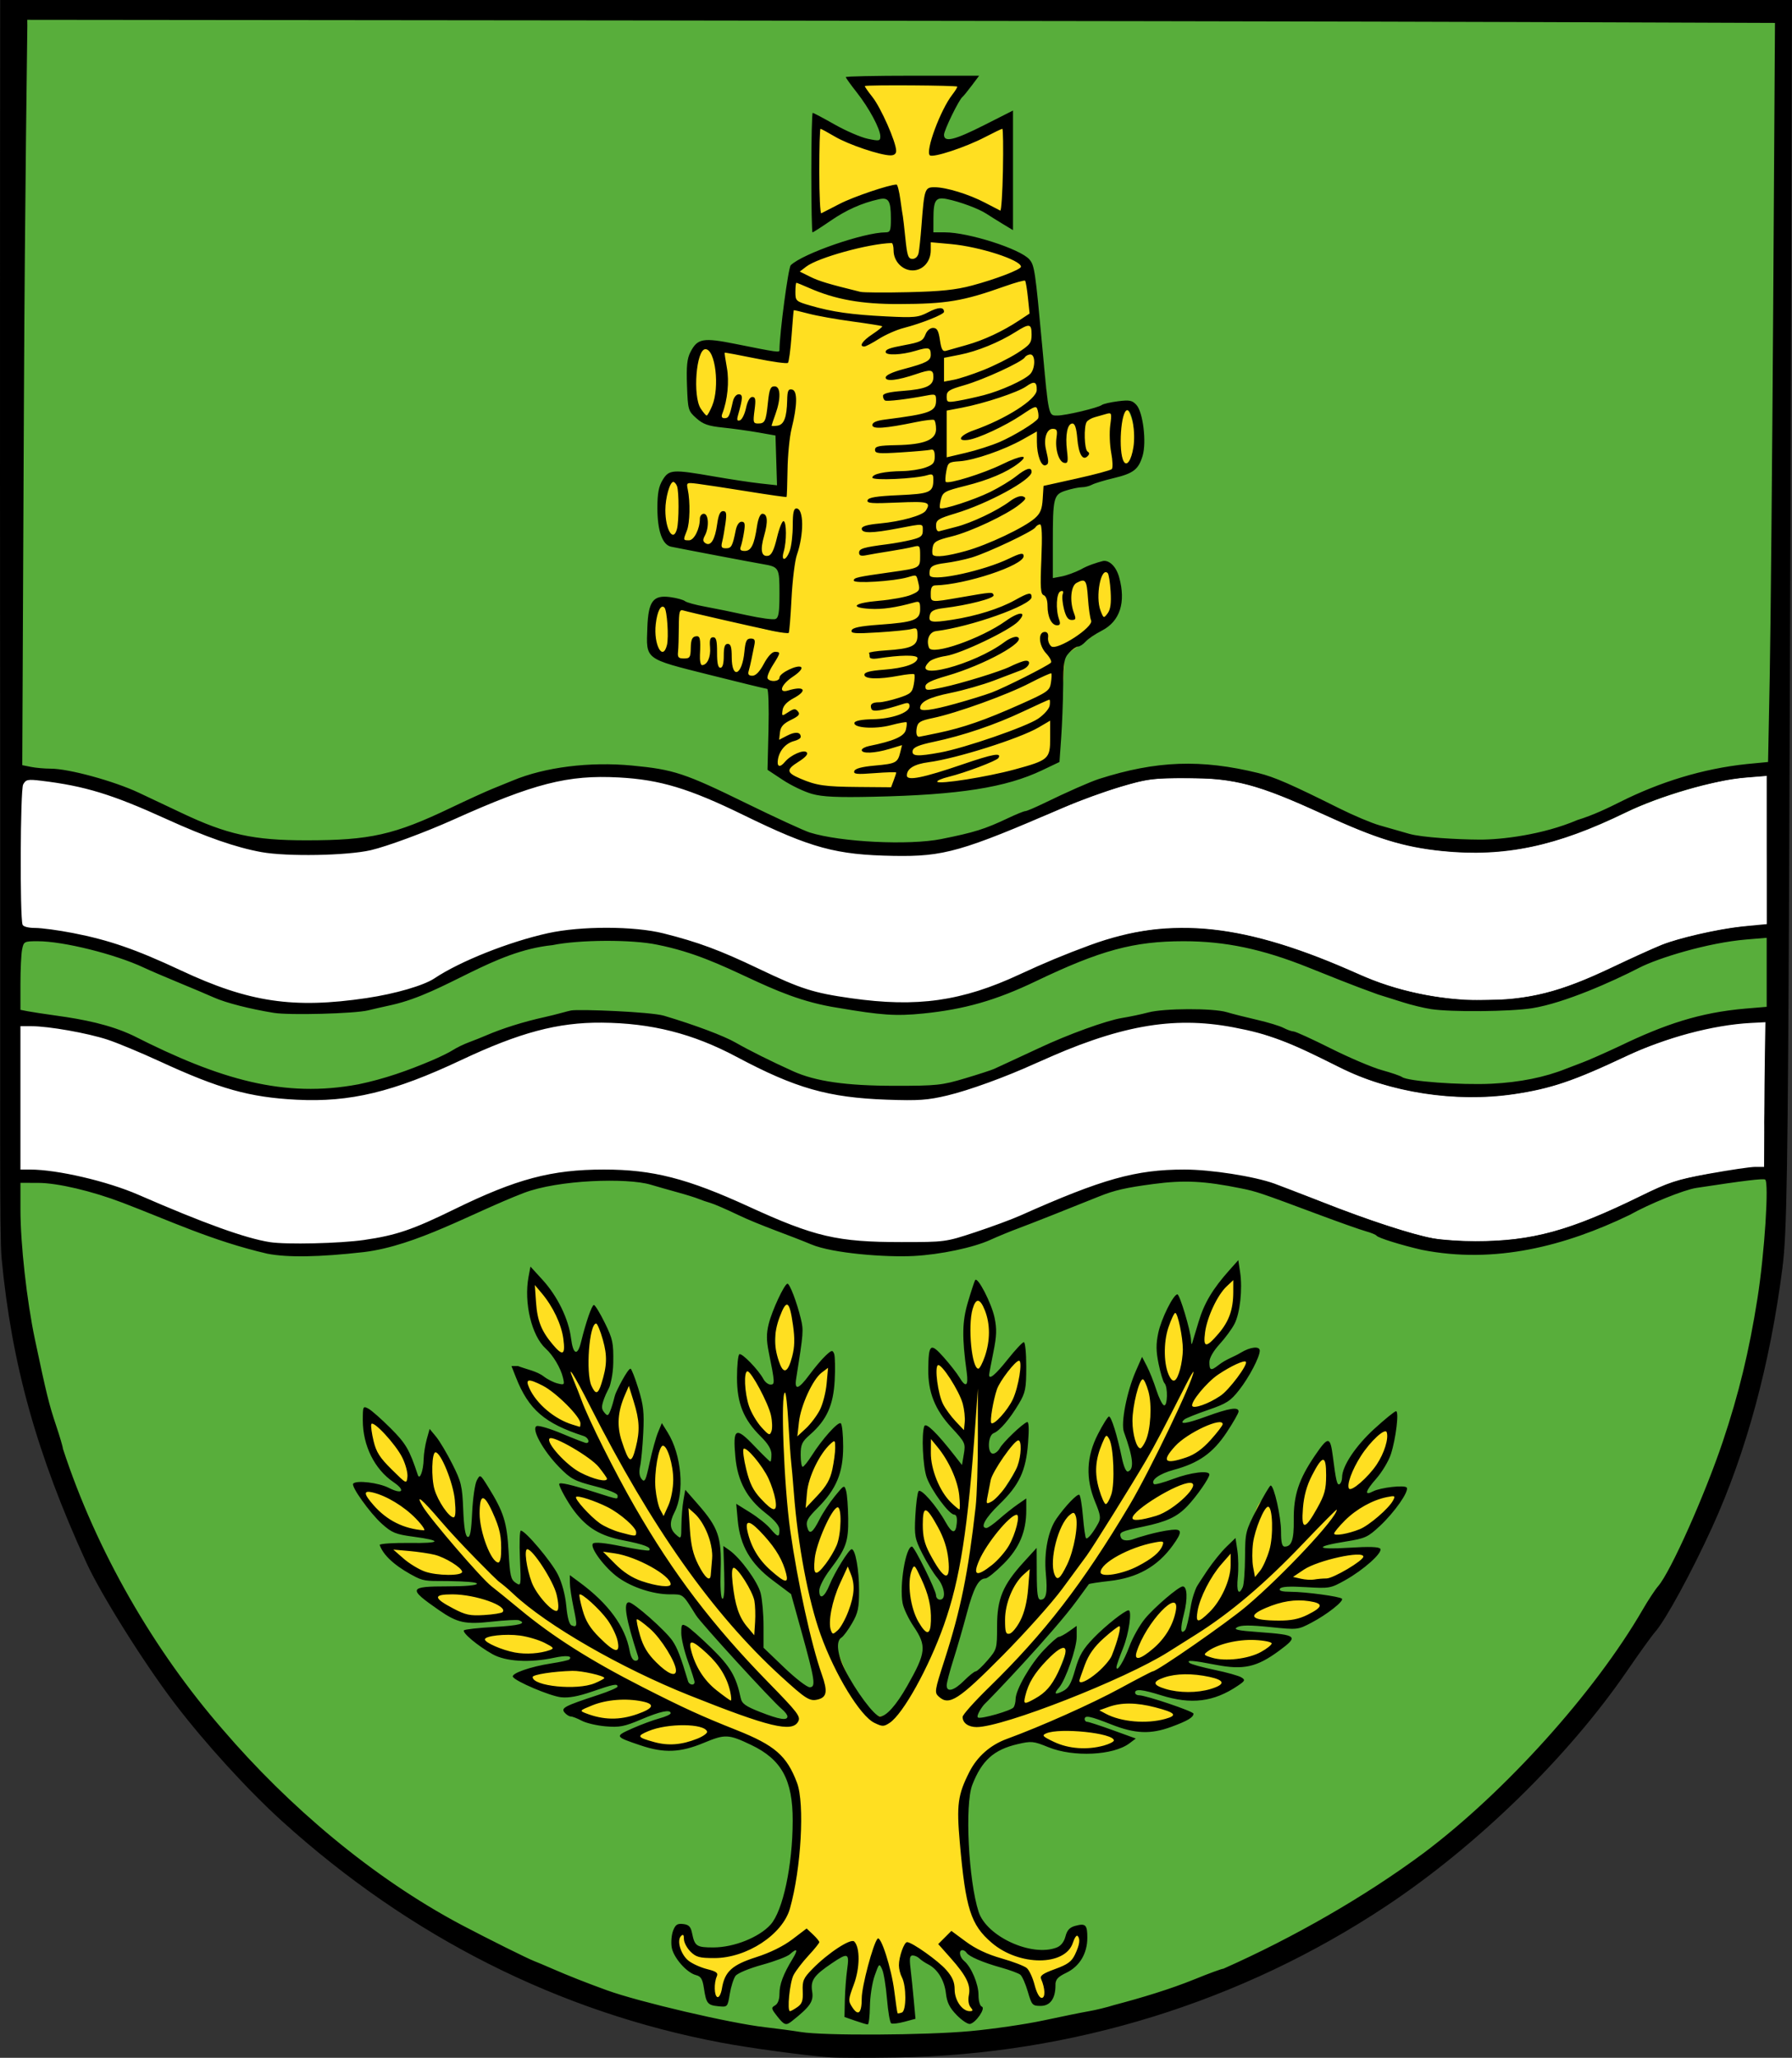
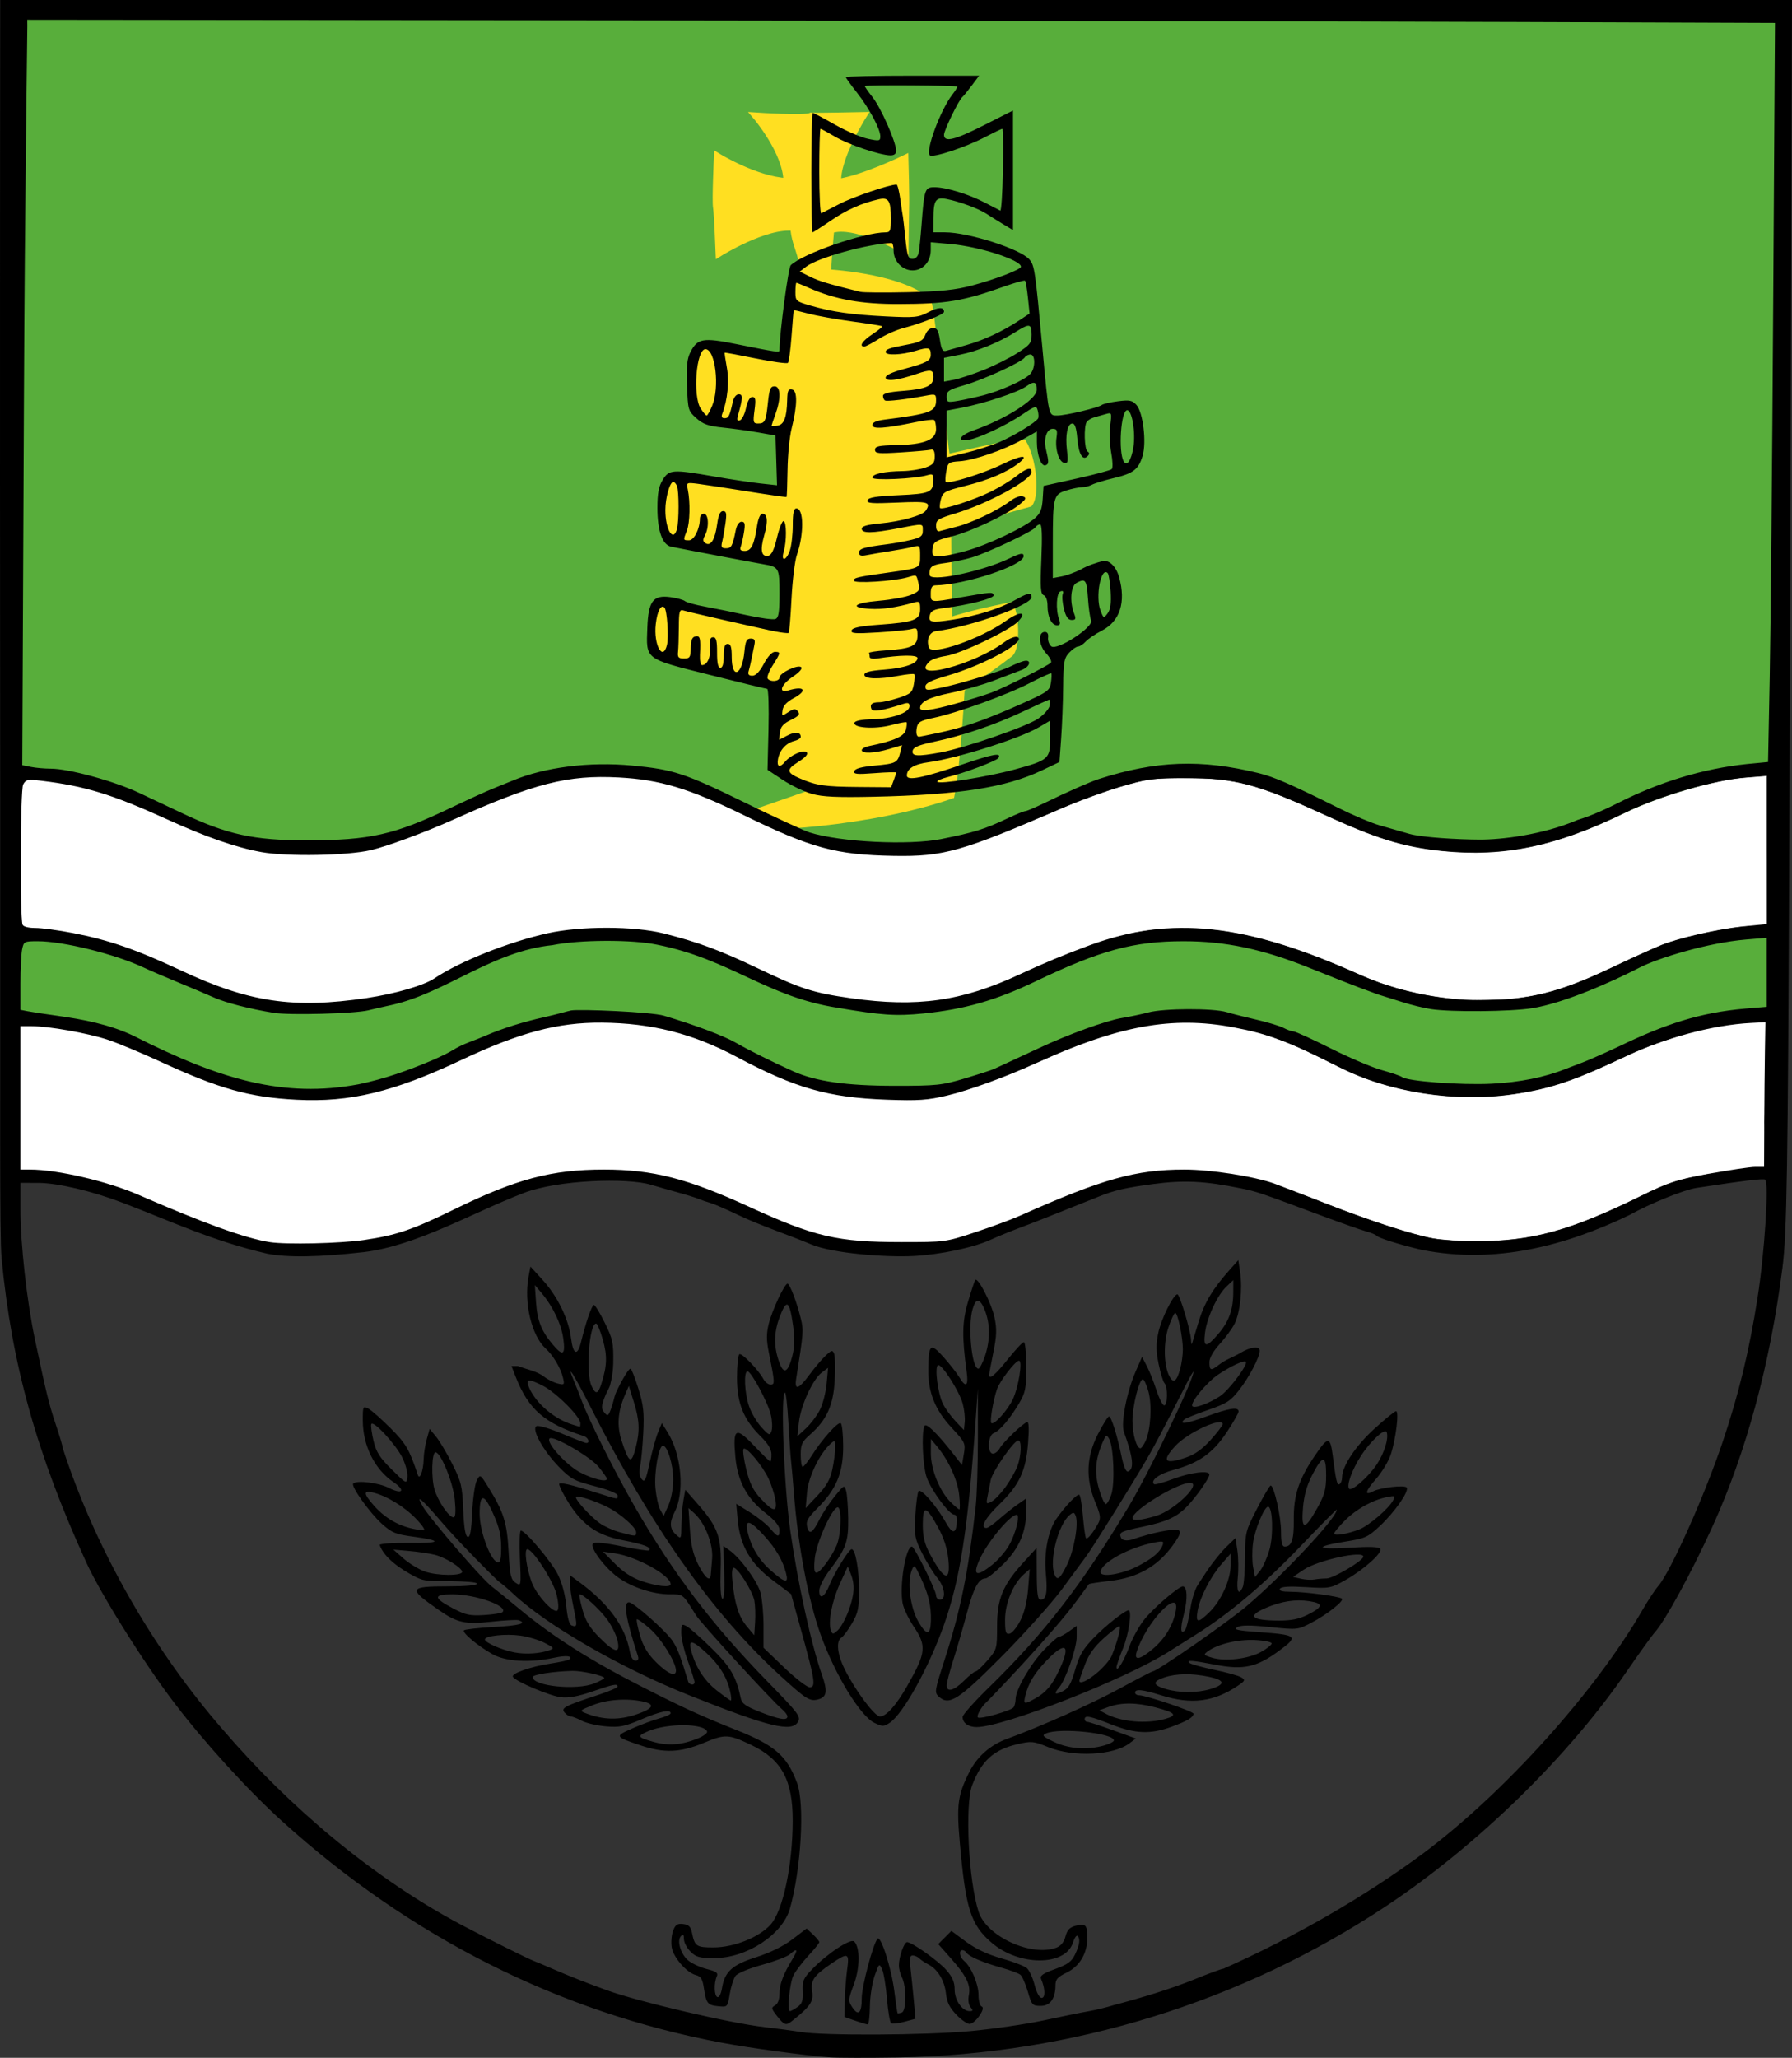
<svg xmlns="http://www.w3.org/2000/svg" xmlns:ns1="http://sodipodi.sourceforge.net/DTD/sodipodi-0.dtd" xmlns:ns2="http://www.inkscape.org/namespaces/inkscape" version="1.1" id="svg2" width="435.044" height="499.384" viewBox="0 0 435.044 499.384" ns1:docname="POL_gmina_Gręboszów_COA.svg" ns2:version="1.1.2 (b8e25be833, 2022-02-05)">
  <rect x="0" y="0" width="435.044" height="499.384" fill="#333333" stroke="none" />
  <defs id="defs6" />
  <g ns2:groupmode="layer" ns2:label="Image" id="g8" transform="translate(-4.056,-4.82)">
    <path style="fill:#58ae3b;fill-opacity:1;stroke:#58ae3b;stroke-width:1.783;stroke-linecap:square;stroke-opacity:1" d="m 60.208,208.704 c -3.922,-0.88 -13.047,-4.272 -20.278,-7.538 -7.231,-3.266 -16.59,-6.571 -20.798,-7.344 -4.208,-0.773 -8.854,-1.627 -10.325,-1.898 l -2.674,-0.493 v -80.611 c 0,-44.336 0.347,-85.507 0.772,-91.49 L 7.676,8.451 h 215.725 l 214.379,0.055 -0.225,66.211 c -0.123,36.388 -0.68,77.17 -0.68,90.81 0,18.829 0.316,24.934 -0.812,25.245 -0.817,0.225 -5.476,1.028 -10.353,1.785 -4.877,0.757 -13.434,3.309 -19.016,5.671 -22.754,9.63 -29.372,11.406 -42.29,11.351 -14.64,-0.063 -18.831,-1.123 -36.287,-9.176 -16.47,-7.598 -24.902,-9.469 -38.871,-8.623 -10.887,0.659 -13.645,1.524 -39.477,12.377 l -13.668,5.742 h -16.044 -16.044 l -13.667,-6.369 c -21.202,-9.88 -24.613,-10.996 -35.833,-11.723 -14.001,-0.907 -21.748,0.833 -41.417,9.302 -22.08,9.507 -35.664,11.458 -52.888,7.596 z" id="path2199" ns1:nodetypes="sssscsscccssssssssscccssss" />
    <path style="fill:#58ae3b;fill-opacity:1;stroke:#58ae3b;stroke-width:1.834;stroke-linecap:square;stroke-opacity:1" d="m 65.8,268.867 c -4.802,-1.268 -13.079,-4.789 -21.271,-9.047 -8.42,-4.377 -23.884,-9.416 -28.898,-9.416 -2.702,0 -6.611,-0.519 -6.611,-0.519 0,0 0.297,-4.024 0.297,-7.211 0,-5.861 0.589,-10.784 0.589,-10.784 0,0 3.14,0.552 4.563,0.552 5.761,0 18.718,4.182 31.177,10.063 15.012,7.085 22.819,9.182 34.186,9.182 11.728,0 23.383,-3.214 37.04,-10.213 13.71,-7.027 21.252,-9.032 33.976,-9.032 12.2,0 18.142,1.658 35.231,9.828 14.947,7.147 27.768,9.984 40.656,8.999 10.061,-0.769 20.351,-4.221 39.376,-13.208 10.293,-4.862 10.743,-4.952 25.039,-4.965 15.789,-0.014 13.68,-0.6 46.584,12.938 7.332,3.017 10.978,3.675 22.71,4.102 16.556,0.603 24.433,-1.212 38.288,-8.822 9.231,-5.07 17.58,-7.914 27.803,-9.471 l 5.532,-0.843 v 9.06 9.06 h -4.098 c -6.176,0 -20.886,4.697 -32.097,10.249 -15.623,7.737 -22.161,9.438 -35.675,9.286 -12.578,-0.142 -20.959,-2.571 -34.005,-9.854 -3.186,-1.779 -10.337,-4.685 -15.89,-6.457 -17.884,-5.71 -31.91,-3.789 -55.111,7.548 -16.322,7.976 -22.297,9.758 -32.674,9.75 -13.834,-0.012 -21.826,-2.008 -33.853,-8.457 -16.035,-8.598 -22.003,-10.572 -34.681,-11.475 -10.078,-0.718 -12.452,-0.439 -21.624,2.54 -5.667,1.841 -14.063,5.286 -18.659,7.656 -14.919,7.695 -19.067,8.864 -32.762,9.231 -7.046,0.189 -13.859,0.067 -15.14,-0.271 z" id="path2349" ns1:nodetypes="ssscscssssssssssssscccsssssssssssss" />
-     <path style="fill:#58ae3b;fill-opacity:1;stroke:#58ae3b;stroke-width:1.776;stroke-linecap:square;stroke-opacity:1" d="M 197.605,498.963 C 123.651,490.537 58.707,445.27 27.137,380.143 19.121,363.607 15.012,351.933 11.051,334.435 8.03,321.09 4.858,292.404 6.249,291.013 c 1.867,-1.867 18.127,2.342 35.87,9.284 18.108,7.085 19.208,7.358 31.587,7.853 15.081,0.602 24.316,-0.946 35.099,-5.885 20.426,-9.356 24.903,-10.685 37.898,-11.249 14.139,-0.613 18.978,0.607 43.799,11.047 l 13.613,5.726 17.164,-0.035 17.164,-0.035 20.124,-8.176 20.124,-8.176 13.613,-0.022 13.613,-0.022 21.9,8.159 21.9,8.159 14.205,0.064 c 16.234,0.073 21.349,-1.146 40.008,-9.531 6.498,-2.92 14.804,-5.817 18.457,-6.436 3.653,-0.62 8.187,-1.39 10.076,-1.711 l 3.434,-0.585 -0.69,12.185 c -1.874,33.086 -13.032,66.993 -31.444,95.549 -35.744,55.438 -91.011,91.221 -155.257,100.525 -11.605,1.68 -40.867,2.407 -50.902,1.264 z" id="path2388" ns1:nodetypes="ssssssssscccccccccsssscsssss" />
-     <path style="fill:#ffdf21;fill-opacity:1;stroke:#ffdf21;stroke-width:1.747;stroke-linecap:square;stroke-opacity:1" d="m 203.817,196.38 c -8.606,-1.506 -10.885,-4.39 -11.421,-5.335 -0.535,-0.945 -0.261,-11.826 0.059,-19.851 -6.05,-1.837 -17.387,-4.001 -21.667,-5.603 -4.28,-1.602 -7.9,0.989 -7.771,-8.256 0.129,-9.245 6.644,-3.929 17.973,-1.238 14.654,3.48 12.922,5.227 13.835,-3.959 0.414,-4.163 0.266,-5.801 0.743,-9.805 -2.516,-1.794 -20.962,-4.736 -23.821,-5.485 -2.859,-0.749 -7.374,1.323 -6.863,-8.449 0.512,-9.772 5.053,-7.681 19.37,-5.241 11.242,1.916 9.685,1.459 9.733,-6.288 0.048,-7.747 2.417,-9.267 -6.281,-8.623 -2.702,-0.141 -8.164,-1.873 -10.078,-2.017 -3.047,-0.23 -7.168,-5.76 -5.045,-10.439 l 2.161,-6.993 12.243,1.75 c 8.927,1.276 4.49,1.002 7.283,0.452 0.318,-3.389 2.766,-20.365 2.766,-20.365 l 24.311,-8.447 c 3.864,-1.342 -0.073,-5.653 -0.218,-10.642 -6.823,-0.882 -18.162,6.204 -18.162,6.204 0,0 -0.378,-9.699 -0.62,-11.033 -0.288,-1.586 0.212,-12.325 0.212,-12.325 0,0 9.178,5.67 16.877,6.084 3.3e-4,-7.16 -7.46,-15.912 -7.46,-15.912 0,0 11.865,0.788 13.339,0.033 0.99,0.104 12.56,-0.148 12.56,-0.148 0,0 -6.618,10.43 -6.151,16.221 6.267,-0.905 16.315,-5.792 16.315,-5.792 0,0 0.275,9.743 0.171,11.808 -0.04,0.788 -0.152,10.481 -0.152,10.481 0,0 -12.138,-7.158 -18.048,-5.031 -0.351,3.926 -0.741,8.375 -0.699,10.456 10.005,0.755 19.727,2.958 24.312,6.914 1.396,6.434 3.085,27.568 4.494,38.011 2.362,-0.468 15.272,-3.698 18.618,-3.609 2.327,3.926 3.198,12.274 1.518,14.594 -2.428,0.663 -19.847,5.534 -19.847,5.534 l 0.245,23.154 c 0,0 4.19,-1.596 14.944,-3.752 1.444,2.711 1.483,10.377 -0.135,11.557 -6.644,5.074 -9.158,6.401 -11.753,8.517 -0.715,12.24 -1.62,21.526 -2.478,25.831 -19.37,6.696 -46.802,8.545 -55.409,7.039 z" id="path2464" ns1:nodetypes="zzczzssczzszcsscsccsccscccccccscccccccccccccz" />
-     <path style="fill:#ffdf21;fill-opacity:1;stroke:#ffdf21;stroke-width:1.747;stroke-linecap:square;stroke-linejoin:round;stroke-opacity:1" d="m 194.874,489.911 c 0.435,-0.994 0.707,-2.567 0.707,-3.453 0,-0.886 0.926,-4.15 2.947,-6.452 3.402,-3.875 3.206,-2.179 1.442,-3.943 -1.764,-1.764 -5.263,1.45 -9.474,3.817 -1.139,0.64 -6.334,1.473 -8.809,3.847 -2.216,2.126 -1.68,5.827 -3.405,6.195 -2.059,0.439 -2.524,-5.951 -2.626,-6.078 -0.046,-0.057 -4.75,-1.964 -6.544,-4.916 -1.1,-1.81 -0.017,-5.034 0.697,-5.456 1.019,1.481 1.163,5.467 5.492,5.526 5.306,0.071 14.907,-4.04 15.579,-4.741 6.352,-6.63 9.324,-30.155 4.516,-39.486 -2.373,-4.606 -3.972,-6.797 -15.818,-10.655 -1.39,-0.453 -10.526,5.568 -20.296,2.849 -1.879,-0.523 12.387,-5.286 8.14,-7.888 -2.072,-1.269 -6.566,1.311 -11.305,2.208 -4.974,0.942 -10.196,0.207 -12.262,-1.055 7.895,-2.958 13.19,-6.18 11.792,-7.419 -1.385,-1.228 -17.309,3.179 -22.339,0.069 -1.981,-1.225 15.905,-4.019 9.225,-7.322 -11.971,1.664 -19.981,-1.408 -22.269,-2.993 3.215,-2.125 14.116,-1.516 12.045,-4.413 -2.071,-2.897 -18.988,0.01 -23.397,-5.568 -1.528,-1.933 14.396,-0.936 12.081,-3.85 -0.592,-0.745 -3.305,-1.763 -14.495,-1.847 -4.353,-2.09 -7.365,-4.732 -7.797,-5.987 3.885,-0.494 14.37,0.808 12.629,-2.23 -1.508,-2.631 -7.447,-1.543 -12.514,-4.341 -3.785,-2.09 -6.526,-6.358 -7.025,-7.334 -1.049,-2.052 11.748,2.674 11.302,0.104 -0.725,-4.175 -5.706,-6.311 -7.326,-8.911 -2.985,-4.793 -2.4,-9.186 -2.4,-9.186 0,0 3.744,2.766 7.433,7.391 2.011,2.521 2.348,6.761 5.287,9.067 1.434,1.124 2.613,-11.127 4.261,-9.315 1.732,1.905 4.644,20.5 6.536,22.407 3.618,3.646 1.853,-8.827 4.357,-11.959 2.941,1.142 4.537,22.4 7.608,23.651 5.623,2.291 1.982,-6.687 3.5,-10.75 5.608,4.471 5.921,14.142 7.873,18.899 0.987,2.405 3.661,2.508 5.087,3.287 0.81,-3.771 -3.012,-11.224 -0.221,-10.904 3.44,0.395 10.672,17.208 12.252,18.376 5.396,1.244 2.078,-4.618 1.303,-12.615 3.22,1.275 10.793,17.697 12.928,18.506 4.928,1.867 1.449,-5.56 0.248,-12.453 5.98,2.687 9.752,16.282 11.78,17.157 6.621,2.858 12.12,5.025 13.252,3.16 0.638,-1.051 -2.05,-4.652 -4.932,-7.481 -1.164,-1.142 -10.505,-10.271 -21.964,-24.869 -0.749,-0.954 -7.03,-0.208 -12.381,-2.455 -3.962,-1.664 -7.368,-6.411 -7.884,-7.172 2.649,0.146 10.562,2.078 12.945,1.704 2.658,-0.417 -0.396,-3.21 -1.283,-4.471 -3.882,0.485 -17.273,-5.743 -18.987,-10.782 1.783,-0.084 14.356,3.057 14.356,3.057 0,0 -1.979,-3.786 -2.691,-5.145 -0.586,-1.118 -5.479,-0.068 -10.456,-3.104 -3.281,-2.001 -7.296,-8.366 -7.66,-9.103 1.644,-0.116 12.665,4.138 12.665,4.138 0,0 -0.391,-3.792 -1.005,-5.132 -0.51,-1.113 -5.852,-0.755 -10.161,-3.714 -3.813,-2.618 -6.65,-8.581 -7.063,-9.533 1.751,-0.05 8.243,3.194 10.797,3.288 2.33,0.085 0.838,-2.918 0.346,-4.122 -1.764,-4.317 -5.2,-9.554 -6.363,-12.676 -1.894,-5.086 -1.581,-9.69 -1.581,-9.69 0,0 2.491,2.829 4.634,6.985 1.719,3.333 2.524,8.249 5.212,13.377 0.825,1.574 5.035,-12.146 5.929,-10.455 1.104,2.089 1.873,14.209 -0.434,20.357 0.961,3.036 1.679,3.856 2.227,4.874 1.039,1.931 4.654,-11.316 6.098,-9.579 4.335,5.214 -1.221,18.33 -0.323,19.959 0.962,1.746 1.934,3.497 2.912,5.245 1.1,1.967 4.707,-12.53 5.72,-11.509 2.314,2.331 1.579,17.753 -0.46,20.055 1.323,2.102 2.871,3.443 4.202,5.46 1.332,2.018 1.035,-10.699 3.043,-9.551 4.073,2.328 4.054,20.357 6.977,23.812 2.231,2.637 1.192,-12.968 2.942,-10.724 1.321,1.694 4.1,4.506 4.922,8.204 0.936,4.209 -0.103,9.416 1.218,12.763 1.638,4.152 11.252,10.558 11.621,10.778 2.499,1.49 5.336,4.247 1.714,-7.715 -0.342,-1.13 -2.208,-7.147 -4.634,-17.89 -1.746,-0.755 -8.817,-3.998 -12.105,-15.686 -0.43,-1.529 10.532,6.81 10.296,5.164 -0.224,-1.563 -0.43,-3.159 -0.618,-4.775 -3.188,-2.433 -12.006,-11.957 -10.658,-18.769 0.373,-1.886 9.669,8.304 9.539,6.381 -0.167,-2.469 -0.303,-4.932 -0.414,-7.357 -8.888,-4.187 -8.595,-14.983 -8.067,-18.441 1.867,3.986 8.029,7.72 7.997,5.661 -0.191,-12.62 0.256,-21.758 1.886,-23.44 0.783,0.483 2.976,11.296 1.127,20.682 0.269,2.768 0.776,7.001 9.779,-4.038 -0.002,1.966 -1.763,14.252 -8.711,19.459 0.371,3.53 -1.676,15.16 10.263,-1.754 0.125,2.409 -2.701,14.836 -9.018,20.173 0.334,2.577 0.692,5.049 1.056,7.383 0.282,1.805 7.998,-12.387 8.723,-10.907 2.004,4.088 -4.437,18.287 -7.128,20.198 0.551,2.94 1.623,4.64 2.019,6.513 0.514,2.431 5.858,-11.086 7.145,-12.53 2.059,7.024 -1.847,16.767 -4.334,19.426 1.396,5.101 5.198,13.158 7.622,16.03 5.804,6.876 10.527,0.221 16.859,-15.559 -5.198,-6.809 -6.242,-14.121 -4.954,-18.877 0.468,-1.726 5.93,13.223 7.004,11.184 0.949,-1.801 1.74,-3.613 2.41,-5.5 -4.726,-6.584 -7.332,-17.479 -6.846,-19.796 0.54,-2.574 8.884,11.52 9.242,8.405 0.109,-0.944 0.293,-2.989 0.682,-6.3 -5.992,-6.426 -8.534,-16.326 -8.319,-18.754 0.212,-2.393 9.056,10.212 9.239,7.787 0.208,-2.752 0.399,-5.505 0.573,-8.214 0.109,-1.691 -10.597,-10.673 -8.647,-19.011 0.403,-1.724 9.157,10.497 9.248,8.807 0.369,-6.838 -1.009,-13.038 -0.806,-17.508 0.212,-4.671 1.999,-7.461 2.108,-7.567 0.167,-0.162 1.854,2.592 2.293,7.509 0.307,3.431 -1.047,11.334 -1.008,16.3 0.017,2.117 9.63,-10.19 9.673,-7.922 0.041,2.149 -2.902,15.368 -9.463,18.018 0.029,2.47 0.04,4.981 0.006,7.502 4.594,-1.06 5.275,-4.1 9.873,-6.272 0.333,4.33 -6.762,13.378 -10.196,19.177 -1.537,2.596 -0.859,4.562 -1.009,5.499 2.584,0.263 10.188,-8.676 10.343,-5.814 0.167,3.084 -3.981,12.294 -11.922,15.667 -4.807,9.102 -5.356,18.675 -5.674,19.61 -3.971,11.654 -1.087,12.85 10.556,1.341 5.081,-5.022 2.266,-18.194 8.668,-23.987 1.099,-0.994 1.197,12.833 2.22,11.17 1.093,-1.777 2.957,-2.841 4.14,-4.816 1.228,-2.051 -1.726,-14.803 4.303,-20.528 1.499,-1.424 2.817,12.332 3.886,10.46 1.666,-2.917 3.347,-5.941 5.026,-9.02 0.634,-1.163 -5.138,-11.578 -0.575,-19.742 0.75,-1.343 3.471,13.147 4.65,12.151 2.005,-1.694 3.127,-3.687 4.304,-5.96 -2.952,-3.872 -3.434,-14.214 -0.739,-20.248 0.621,-1.39 4.994,11.845 5.654,10.505 1.143,-2.321 2.248,-4.605 3.31,-6.828 -2.185,-2.461 -5.069,-12.593 -0.638,-19.389 0.917,-1.406 3.951,12.358 4.613,10.925 1.747,-3.781 2.454,-7.665 3.881,-10.516 3.189,-6.372 6.373,-9.64 6.373,-9.64 0,0 1.422,4.541 -1.074,11.243 -1.427,3.831 -6.566,7.765 -7.988,13.351 -0.557,2.187 8.552,-2.78 12.989,-3.162 -1.768,5.966 -17.622,12.259 -17.917,14.835 -0.437,3.825 12.189,-2.137 11.266,0.197 -3.586,9.063 -16.393,9.643 -17.292,11.121 -1.158,1.903 -2.245,3.728 -3.071,5.306 -0.696,1.33 14.076,-2.894 13.386,-1.573 -4.685,8.96 -16.875,8.008 -17.573,9.222 -1.314,2.286 -2.655,4.512 -4.02,6.652 -0.958,1.502 12.581,-2.385 15.293,-1.89 -8.571,8.409 -14.588,8.739 -19.284,8.595 -12.038,15.415 -17.96,21.247 -22.022,25.391 -4.422,4.511 -8.924,7.782 -8.924,9.01 0,2.002 0.643,1.445 6.232,0.868 1.644,-0.17 4.103,-0.847 6.988,-1.813 1.547,-0.518 3.01,-11.979 11.536,-17.415 1.595,-1.017 -7.454,16.168 -1.943,14.044 5.882,-2.518 3.777,-2.901 7.525,-11.531 1.036,-2.387 7.419,-7.343 8.89,-7.979 -1.053,5.255 -5.016,14.824 -1.026,12.749 2.153,-1.947 11.51,-17.274 13.275,-18.245 2.015,-1.11 -1.582,11.464 0.533,10.211 1.456,-0.862 2.929,-1.757 4.408,-2.683 0.47,-4.162 6.989,-17.519 8.414,-18.453 1.48,-0.969 -1.553,13.323 -0.082,12.308 1.918,-1.323 3.821,-2.684 5.689,-4.076 -0.507,-2.673 0.012,-17.764 2.941,-20.368 1.587,-1.412 3.486,13.735 4.466,12.936 2.836,-2.313 3.297,-2.307 5.509,-5.027 1.398,-1.719 -3.259,-9.637 3.623,-18.721 1.227,-1.619 2.808,10.46 4.026,9.065 3.372,-3.862 4.09,-8.23 6.167,-11.302 2.705,-4 6.385,-6.232 6.385,-6.232 0,0 0.879,3.719 -1.638,8.588 -1.558,3.014 -5.574,6.006 -8.129,10.113 -0.745,1.198 12.178,-2.86 12.1,-1.355 -0.087,1.692 -8.781,10.063 -17.898,10.533 -1.71,0.088 -1.825,2.038 -2.911,3.463 -0.88,1.155 14.648,-0.153 13.273,1.077 -1.983,1.775 -7.532,6.166 -19.107,5.699 -2.192,-0.088 -4.734,3.207 -5.175,3.731 -1.195,1.422 15.199,0.873 13.813,2.348 -4.663,4.966 -13.657,2.149 -20.347,3.542 -3.394,0.707 -3.141,2.593 -3.678,3.183 -1.15,1.262 12.927,1.151 11.824,2.569 -2.302,2.962 -13.516,4.49 -19.493,2.559 -2.206,-0.713 -3.144,1.822 -3.76,2.335 -1.368,1.14 12.465,3.793 10.935,4.499 -9.995,4.613 -17.17,-1.272 -18.311,-0.742 -6.227,2.895 -5.636,3.565 -5.601,3.904 0.126,1.207 7.091,2.126 13.825,4.859 -3.367,2.154 -14.21,2.036 -20.957,-0.649 -2.006,-0.798 -4.071,0.692 -5.064,1.309 -1.446,0.898 12.119,5.303 10.527,5.784 -11.07,3.342 -19.592,-2.677 -21.378,-2.146 -11.728,3.485 -17.19,7.97 -15.923,27.297 0.855,13.05 1.853,17.111 5.969,21.548 0.717,0.773 15.759,11.697 21.693,-0.326 3.596,2.11 -6.102,9.828 -6.12,10.024 -0.02,0.22 -0.228,6.355 -2.74,5.609 -1.639,-0.487 -2.034,-5.137 -4.229,-6.698 -4.84,-3.441 -11.827,-4.934 -13.507,-6.076 -3.528,-2.397 -3.076,-2.209 -4.419,-1.095 -2.407,1.998 -1.72,0.555 2.214,5.036 3.214,3.661 5.583,14.779 2.875,13.106 -0.641,-0.396 -2.984,-2.406 -3.931,-3.844 -0.802,-1.218 -0.704,-4.74 -2.553,-7.352 -1.554,-2.196 -4.923,-3.515 -7.038,-4.601 -2.354,-1.208 -1.89,-3.247 -2.149,0.479 l -1.074,15.427 -4.144,-13.673 c -1.401,-4.622 -1.029,-2.971 -3.071,2.316 l -4.177,10.811 c -1.687,-1.396 -1.417,-4.197 -1.417,-4.197 l 1.438,-8.945 c 0.752,-4.678 0.025,-5.769 -4.21,-3.579 -4.665,2.412 -8.216,9.662 -8.216,13.062 0,1.552 -2.946,3.987 -3.655,3.987 -0.709,0 -2.182,-0.63 -1.747,-1.624 z" id="path2577" ns1:nodetypes="ssssssssscssssssscsscczssccssssccsssscscsccccscssssscscccssccsscssscssscssssscsssssssscsscssccsccccccsscsccscsscsscsssssssssscccscscsssssssssscsscssscsscsssssssccssssscsccsscsscsssssscssssssssssssssssscsssssscssssssssssscssccssssss" />
+     <path style="fill:#ffdf21;fill-opacity:1;stroke:#ffdf21;stroke-width:1.747;stroke-linecap:square;stroke-opacity:1" d="m 203.817,196.38 c -8.606,-1.506 -10.885,-4.39 -11.421,-5.335 -0.535,-0.945 -0.261,-11.826 0.059,-19.851 -6.05,-1.837 -17.387,-4.001 -21.667,-5.603 -4.28,-1.602 -7.9,0.989 -7.771,-8.256 0.129,-9.245 6.644,-3.929 17.973,-1.238 14.654,3.48 12.922,5.227 13.835,-3.959 0.414,-4.163 0.266,-5.801 0.743,-9.805 -2.516,-1.794 -20.962,-4.736 -23.821,-5.485 -2.859,-0.749 -7.374,1.323 -6.863,-8.449 0.512,-9.772 5.053,-7.681 19.37,-5.241 11.242,1.916 9.685,1.459 9.733,-6.288 0.048,-7.747 2.417,-9.267 -6.281,-8.623 -2.702,-0.141 -8.164,-1.873 -10.078,-2.017 -3.047,-0.23 -7.168,-5.76 -5.045,-10.439 l 2.161,-6.993 12.243,1.75 c 8.927,1.276 4.49,1.002 7.283,0.452 0.318,-3.389 2.766,-20.365 2.766,-20.365 c 3.864,-1.342 -0.073,-5.653 -0.218,-10.642 -6.823,-0.882 -18.162,6.204 -18.162,6.204 0,0 -0.378,-9.699 -0.62,-11.033 -0.288,-1.586 0.212,-12.325 0.212,-12.325 0,0 9.178,5.67 16.877,6.084 3.3e-4,-7.16 -7.46,-15.912 -7.46,-15.912 0,0 11.865,0.788 13.339,0.033 0.99,0.104 12.56,-0.148 12.56,-0.148 0,0 -6.618,10.43 -6.151,16.221 6.267,-0.905 16.315,-5.792 16.315,-5.792 0,0 0.275,9.743 0.171,11.808 -0.04,0.788 -0.152,10.481 -0.152,10.481 0,0 -12.138,-7.158 -18.048,-5.031 -0.351,3.926 -0.741,8.375 -0.699,10.456 10.005,0.755 19.727,2.958 24.312,6.914 1.396,6.434 3.085,27.568 4.494,38.011 2.362,-0.468 15.272,-3.698 18.618,-3.609 2.327,3.926 3.198,12.274 1.518,14.594 -2.428,0.663 -19.847,5.534 -19.847,5.534 l 0.245,23.154 c 0,0 4.19,-1.596 14.944,-3.752 1.444,2.711 1.483,10.377 -0.135,11.557 -6.644,5.074 -9.158,6.401 -11.753,8.517 -0.715,12.24 -1.62,21.526 -2.478,25.831 -19.37,6.696 -46.802,8.545 -55.409,7.039 z" id="path2464" ns1:nodetypes="zzczzssczzszcsscsccsccscccccccscccccccccccccz" />
    <path style="fill:#ffffff;fill-opacity:1;stroke:#ffffff;stroke-width:0.154;stroke-linecap:square;stroke-opacity:1" d="m 359.663,247.401 c -0.198,-0.022 -1.009,-0.089 -1.801,-0.149 -5.396,-0.408 -11.601,-1.642 -16.868,-3.356 -2.857,-0.93 -4.1,-1.425 -10.101,-4.027 -11.913,-5.165 -22.275,-8.266 -31.344,-9.38 -3.2,-0.393 -4.619,-0.473 -8.389,-0.47 -4.691,0.003 -7.383,0.251 -11.683,1.075 -6.865,1.315 -14.552,5.602 -27.077,11.301 -3.361,1.529 -28.737,7.504 -30.8,6.857 l -22.883,-3.482 c -14.162,-5.537 -26.855,-12.648 -44.575,-14.373 -10.588,0.65 -21.7,1.97 -35.68,6.961 -14.393,8.843 -27.617,11.571 -40.23,11.103 C 67.458,248.691 57.334,245.813 47.659,241.479 34.952,236.511 22.269,231.476 7.823,231.19 l 0.051,-20.978 v -17.942 c 13.189,1.515 26.247,4.507 39.026,10.674 10.598,5.508 20.923,6.381 31.253,7.343 11.993,1.956 25.359,-2.637 39.124,-9.13 12.767,-8.968 25.094,-8.379 37.464,-8.743 17.133,-0.975 31.727,9.9 47.396,15.757 l 20.645,2.953 c 3.313,0.474 29.733,-6.094 35.642,-8.628 5.854,-2.51 7.773,-3.286 11.079,-4.481 3.037,-1.097 5.773,-1.988 8.273,-2.695 5.18,-1.464 6.943,-1.648 14.969,-1.564 5.126,0.054 6.447,0.132 9.273,0.547 5.56,0.818 11.226,2.741 20.742,7.04 10.531,4.758 14.103,6.202 18.848,7.621 9.233,2.762 20.416,3.542 30.231,2.107 8.145,-1.19 16.208,-3.89 26.889,-9.004 6.08,-2.911 14.071,-5.607 21.514,-7.258 3.707,-0.823 5.421,-1.071 9.856,-1.427 l 2.857,-0.23 -10e-4,14.364 c -0.002,17.448 1.171,20.432 0.458,21.84 -0.5,0.986 -2.379,-0.105 -5.089,0.143 -0.991,0.09 -2.311,0.234 -2.934,0.318 -5.615,0.761 -13.793,2.672 -17.527,4.097 -1.205,0.46 -5.53,2.38 -8.724,3.872 -1.358,0.635 -3.488,1.63 -4.733,2.211 -9.774,4.565 -15.982,6.44 -23.881,7.214 -1.54,0.151 -9.886,0.295 -10.86,0.188 z" id="path3607" ns1:nodetypes="ssssscssscccccccccccccssssssssssssccsssssssss" />
    <path style="fill:#ffffff;fill-opacity:1;stroke:#ffffff;stroke-width:0.154;stroke-linecap:square;stroke-opacity:1" d="m 359.2,305.928 c -2.682,-0.11 -5.499,-0.36 -7.076,-0.628 -3.527,-0.599 -10.825,-2.807 -18.606,-5.629 -3.596,-1.304 -4.671,-1.714 -11.014,-4.19 -7.68,-2.998 -9.975,-2.458 -11.682,-2.926 -3.745,-1.026 -8.11,-1.854 -13.692,-2.444 -2.204,-0.233 -9.488,-0.266 -11.683,-0.053 -8.803,0.853 -15.737,2.828 -31.293,9.672 -1.67,0.735 -17.95,7.103 -18.94,7.484 -0.583,0.224 -11.322,2.365 -21.775,0.138 -11.465,-2.443 -25.345,-8.611 -38.283,-12.427 -15.238,-4.494 -26.858,-4.731 -31.174,-4.482 -11.385,0.658 -42.562,19.241 -67.765,17.593 -0.823,-0.054 -27.117,-5.813 -46.348,-14.411 -11.287,-5.046 -22.649,-4.076 -22.649,-4.113 -6.23e-4,-0.068 -0.107,-8.534 -0.09,-20.14 l 0.026,-17.515 c 0,0 11.192,-1.764 22.564,3.847 17.453,8.611 41.707,14.269 46.272,14.52 3.403,0.187 14.437,0.987 22.964,-2.884 21.152,-9.601 44.099,-15.36 44.859,-15.337 6.374,0.189 26.986,1.188 35.931,6.309 10.651,6.099 31.842,12.143 38.792,12.446 6.95,0.303 33.436,-6.251 38.756,-8.629 11.208,-5.009 20.067,-8.678 28.771,-9.742 1.693,-0.207 2.379,-0.233 6.176,-0.235 3.419,-0.002 4.591,0.034 5.867,0.179 5.051,0.574 10.293,2.758 14.463,4.138 3.92,1.298 7.572,2.885 13.792,5.994 6.299,3.149 9.33,4.389 13.898,5.686 13.042,3.703 26.606,3.939 39.219,0.68 4.905,-1.267 9.777,-3.165 18.117,-7.056 3.357,-1.566 5.085,-2.307 7.514,-3.22 7.126,-2.677 15.385,-5.009 21.977,-5.686 1.325,-0.136 6.006,-0.409 6.062,-0.354 0.022,0.022 -0.013,4.152 -0.079,9.178 -0.066,5.026 -0.736,12.223 -0.735,15.426 10e-4,3.204 1.103,7.967 1.066,9.327 l -0.068,2.472 -1.554,0.061 c -2.28,0.089 -8.069,-0.26 -13.92,0.838 -6.913,1.298 -8.81,1.942 -15.941,5.412 -13.452,6.546 -21.56,9.273 -30.572,10.284 -3.582,0.402 -8.463,0.57 -12.147,0.418 z" id="path3646" ns1:nodetypes="sssssssssssssssccssssszssssssssssssscscssssss" />
    <path style="fill:#000000;stroke-width:0.644" d="m 205.53,504.091 c -5.876,-0.412 -19.225,-2.217 -26.416,-3.572 C 139.783,493.109 103.609,474.882 72.626,446.864 64.287,439.323 53.812,427.844 46.423,418.148 39.012,408.423 28.544,391.729 25.011,384 12.954,357.629 6.899,335.902 4.449,310.228 3.91,304.585 4.164,275.176 4.1,201.342 4,86.041 4.1,4.82 4.1,4.82 H 222.314 439.1 c 0,0 -0.406,148.188 -0.663,205.865 -0.344,78.546 -0.583,93.472 -1.654,101.799 -3.014,23.434 -8.781,44.744 -17,62.819 -4.998,10.992 -11.478,22.875 -13.985,25.645 -0.704,0.778 -3.768,5.04 -6.808,9.469 -14.252,20.768 -36.344,42.316 -58.377,56.941 -35.107,23.304 -76.251,36.053 -118.654,36.765 -7.087,0.119 -14.481,0.105 -16.43,-0.032 z m 34.148,-6.368 c 5.493,-0.508 13.466,-1.674 17.718,-2.59 4.252,-0.916 9.181,-1.917 10.953,-2.225 1.772,-0.307 4.526,-0.979 6.121,-1.494 6.762,-1.777 13.744,-3.893 19.572,-6.26 3.47,-1.417 6.633,-2.577 7.029,-2.577 17.076,-7.576 34.383,-17.52 48.46,-27.956 19.816,-14.823 41.705,-39.114 53.316,-59.165 1.329,-2.296 3.026,-4.87 3.769,-5.721 2.965,-3.392 11.306,-22.043 15.676,-35.051 3.897,-11.601 6.396,-21.915 8.427,-34.792 1.723,-10.926 2.841,-28.241 1.86,-28.816 -0.508,-0.297 -5.14,0.264 -16.687,2.022 -3.021,0.46 -11.38,3.843 -16.24,6.573 -15.563,7.495 -32.624,11.99 -50.445,8.452 -5.017,-1.154 -10.574,-2.89 -10.953,-3.422 -0.177,-0.248 -1.353,-0.735 -2.613,-1.081 -1.26,-0.346 -6.334,-2.139 -11.275,-3.983 -14.426,-5.385 -15.251,-5.664 -18.971,-6.419 -8.955,-1.816 -13.84,-2.06 -21.342,-1.067 -6.676,0.884 -9.443,1.517 -13.127,3.003 -8.077,3.258 -16.785,6.695 -19.651,7.757 -1.949,0.722 -4.997,1.976 -6.773,2.786 -4.151,1.894 -12.142,3.578 -18.614,3.923 -6.69,0.357 -19.668,-0.618 -24.873,-2.809 -5.205,-2.19 -12.464,-4.619 -17.714,-7.128 -2.835,-1.363 -5.879,-2.684 -6.765,-2.934 -0.886,-0.25 -2.191,-0.698 -2.899,-0.995 -0.709,-0.297 -3.028,-1.017 -5.154,-1.601 -2.126,-0.584 -5.026,-1.41 -6.443,-1.836 -5.675,-1.706 -22.447,-1.227 -30.878,2.024 -12.623,4.867 -25.923,12.744 -38.706,14.323 -10.875,1.235 -18.548,1.364 -23.517,0.396 -13.392,-3.116 -23.687,-8.005 -35.114,-12.364 -7.427,-2.837 -15.781,-4.804 -20.456,-4.818 l -4.349,-0.013 v 6.471 c 0,8.37 1.54,22.172 3.519,31.543 2.785,13.183 3.415,15.746 5.116,20.813 0.921,2.742 1.674,5.305 1.674,5.695 8.107,24.811 22.098,48.978 38.849,68.203 15.962,18.596 36.27,35.87 57.885,47.345 6.57,3.455 16.03,8.165 17.629,8.776 0.709,0.271 2.738,1.126 4.51,1.899 3.781,1.65 8.272,3.421 13.208,5.209 7.803,2.826 30.001,8.011 38.336,8.955 2.835,0.321 6.749,0.846 8.698,1.166 5.623,0.924 30.301,0.793 41.235,-0.219 z m -46.983,-3.658 c -1.411,-1.783 -1.457,-2.029 -0.483,-2.574 0.684,-0.383 1.077,-1.42 1.077,-2.846 0,-2.292 0.934,-4.763 3.205,-8.484 1.38,-2.26 1.107,-2.698 -0.677,-1.084 -0.614,0.556 -3.642,1.705 -6.728,2.554 -3.177,0.874 -5.984,2.043 -6.47,2.694 -0.472,0.633 -1.099,2.6 -1.393,4.372 -0.532,3.206 -0.545,3.22 -2.773,2.998 -2.623,-0.262 -2.952,-0.673 -3.509,-4.391 -0.33,-2.203 -0.733,-2.869 -1.912,-3.165 -2.273,-0.57 -5.516,-4.284 -5.912,-6.772 -0.193,-1.21 -0.037,-3.017 0.346,-4.015 0.563,-1.466 1.033,-1.775 2.445,-1.611 1.371,0.16 1.836,0.634 2.152,2.193 0.648,3.198 1.078,3.487 5.176,3.487 4.971,0 11.111,-2.447 13.886,-5.534 3.007,-3.344 5.353,-14.352 5.374,-25.207 0.019,-9.928 -2.696,-14.883 -10.086,-18.405 -5.508,-2.625 -6.313,-2.66 -11.514,-0.495 -5.683,2.366 -9.622,2.524 -15.295,0.615 -6.337,-2.132 -6.37,-2.2 -2.056,-4.114 2.116,-0.939 5.08,-2.039 6.586,-2.444 1.506,-0.405 2.738,-0.967 2.738,-1.248 0,-1.005 -2.518,-0.478 -7.164,1.499 -4.068,1.731 -5.26,1.964 -8.604,1.679 -2.135,-0.182 -4.752,-0.794 -5.815,-1.361 -1.063,-0.567 -2.26,-1.033 -2.659,-1.035 -0.4,-0.002 -1.087,-0.439 -1.528,-0.97 -0.911,-1.098 0.016,-1.58 8.208,-4.268 2.566,-0.842 4.668,-1.748 4.671,-2.014 0.01,-0.777 -0.982,-0.583 -6.161,1.205 -3.404,1.175 -5.706,1.595 -7.576,1.382 -2.687,-0.307 -10.972,-3.816 -11.668,-4.941 -0.504,-0.815 4.24,-2.487 9.228,-3.253 2.262,-0.347 4.267,-0.786 4.456,-0.975 0.877,-0.877 -0.718,-1.052 -3.724,-0.407 -5.873,1.26 -11.719,0.917 -14.911,-0.875 -3.581,-2.01 -7.454,-5.252 -6.922,-5.796 0.224,-0.229 3.486,-0.591 7.248,-0.804 6.25,-0.354 8.157,-0.87 6.035,-1.634 -0.443,-0.159 -3.391,-0.005 -6.552,0.343 -6.453,0.711 -8.347,0.295 -12.841,-2.818 -7.564,-5.241 -7.37,-5.749 2.196,-5.749 4.27,0 7.049,-0.254 7.049,-0.644 0,-0.39 -2.766,-0.571 -7.008,-0.644 -4.206,-0.073 -5.523,0.199 -7.81,-0.966 -3.694,-1.882 -7.728,-4.649 -8.798,-7.826 0.299,-0.302 3.589,-0.507 7.311,-0.454 7.659,0.108 8.024,-0.564 0.829,-1.529 -4.266,-0.572 -5.173,-0.944 -7.589,-3.113 -2.957,-2.654 -7.585,-9.151 -6.963,-9.774 0.854,-0.854 6.179,-0.208 8.641,1.048 3.321,1.694 4.16,0.663 1.134,-1.393 -4.598,-3.125 -7.451,-8.868 -7.451,-15.001 0,-3.425 0.052,-3.532 1.363,-2.83 0.75,0.401 3.172,2.538 5.383,4.749 3.725,3.725 4.56,5.157 6.602,11.318 0.469,1.415 1.367,-1.016 1.429,-3.866 0.027,-1.24 0.363,-3.387 0.747,-4.77 l 0.698,-2.515 1.552,1.871 c 0.854,1.029 2.631,4.013 3.95,6.631 2.183,4.333 2.421,5.327 2.652,11.073 0.172,4.275 0.515,6.414 1.063,6.624 0.604,0.232 0.886,-1.276 1.11,-5.925 0.165,-3.43 0.67,-6.927 1.122,-7.772 0.819,-1.531 0.828,-1.526 2.754,1.568 3.77,6.056 4.579,8.612 4.967,15.69 0.32,5.84 0.538,6.803 1.711,7.579 1.34,0.886 1.343,0.867 1.043,-5.884 -0.166,-3.726 -0.064,-6.774 0.227,-6.774 1.078,0 7.42,7.52 8.991,10.662 1.002,2.004 1.783,4.932 2.035,7.629 0.265,2.838 0.723,4.497 1.304,4.719 1.375,0.528 1.413,0.173 0.463,-4.326 -0.487,-2.303 -0.891,-5.02 -0.898,-6.036 l -0.013,-1.848 2.416,1.783 c 6.978,5.15 11.041,10.711 12.107,16.571 0.278,1.527 0.796,2.416 1.409,2.416 0.634,0 0.843,-0.391 0.603,-1.128 -2.921,-8.981 -3.605,-13.047 -2.195,-13.047 1.124,0 8.872,6.838 10.579,9.338 1.182,1.73 2.017,3.895 3.792,9.83 0.279,0.934 1.57,1.098 1.57,0.199 0,-0.333 -0.725,-2.615 -1.611,-5.071 -0.886,-2.456 -1.611,-5.528 -1.611,-6.826 0,-2.174 0.103,-2.305 1.311,-1.659 0.721,0.386 3.441,2.788 6.045,5.338 4.587,4.492 5.973,6.861 7.082,12.1 0.286,1.351 1.176,1.988 4.732,3.383 4.633,1.818 6.603,2.136 6.603,1.068 0,-0.358 -0.603,-1.155 -1.341,-1.772 -2.482,-2.075 -19.623,-20.803 -20.869,-22.8 -3.286,-5.269 -3.025,-5.059 -6.318,-5.059 -4.021,0 -9.097,-1.641 -12.482,-4.035 -3.29,-2.326 -7.084,-7.404 -6.196,-8.292 0.404,-0.404 2.869,-0.167 6.974,0.672 3.492,0.713 6.487,1.158 6.657,0.989 0.706,-0.706 -1.198,-1.45 -6.22,-2.427 -5.642,-1.098 -8.829,-3.002 -11.99,-7.161 -1.53,-2.013 -3.624,-5.771 -3.624,-6.503 0,-0.535 2.827,0.109 8.814,2.009 5.736,1.821 5.361,1.769 5.361,0.743 0,-0.477 -2.272,-1.398 -5.525,-2.239 -4.987,-1.289 -5.832,-1.742 -8.679,-4.65 -3.893,-3.976 -6.851,-9.391 -5.429,-9.937 0.52,-0.199 3.329,0.643 6.242,1.872 2.914,1.229 5.524,2.234 5.8,2.234 0.979,0 0.486,-1.334 -0.625,-1.692 -9.495,-3.058 -13.392,-6.43 -16.469,-14.254 l -1.077,-2.738 h 1.567 c 2.049,0.802 4.581,1.231 6.279,2.537 0.873,0.687 2.376,1.447 3.34,1.689 1.664,0.418 1.731,0.346 1.316,-1.41 -0.549,-2.323 -2.389,-5.422 -4.185,-7.046 -3.424,-3.097 -5.347,-11.146 -4.167,-17.44 l 0.461,-2.456 2.928,3.204 c 3.638,3.98 6.339,9.522 6.924,14.202 0.5,3.999 1.579,4.388 2.435,0.877 1.161,-4.767 2.621,-8.976 3.112,-8.976 0.284,0 1.476,1.953 2.65,4.341 1.936,3.938 2.127,4.842 2.051,9.74 -0.046,2.969 -0.74,5.286 -0.869,5.678 -0.167,0.508 -0.859,1.605 -1.326,2.91 -0.712,1.991 -0.705,2.547 0.044,3.45 0.809,0.975 0.967,0.873 1.676,-1.085 0.43,-1.189 0.739,-2.674 0.96,-3.303 0.415,-1.181 3.03,-6.271 3.711,-6.263 0.219,0.003 1.07,2.167 1.892,4.811 1.25,4.02 1.446,5.784 1.198,10.787 -0.163,3.29 -0.506,6.926 -0.763,8.081 -0.312,1.402 -0.185,2.44 0.383,3.124 0.731,0.881 1.003,0.315 1.939,-4.033 0.599,-2.782 1.508,-6.072 2.021,-7.312 l 0.932,-2.255 1.404,2.255 c 3.396,5.453 4.18,14.533 1.673,19.38 -1.281,2.477 -1.18,4.042 0.349,5.425 1.273,1.152 1.289,1.125 1.326,-2.316 0.02,-1.915 0.24,-4.624 0.488,-6.02 l 0.451,-2.538 3.055,3.492 c 4.972,5.684 5.785,8.032 5.529,15.969 -0.133,4.12 0.033,6.838 0.427,6.976 0.411,0.144 0.57,-2.137 0.439,-6.286 l -0.205,-6.512 1.441,1.009 c 2.705,1.895 6.914,7.674 7.614,10.455 0.384,1.524 0.698,5.123 0.698,7.998 v 5.227 l 4.993,4.788 c 2.746,2.633 5.539,4.792 6.206,4.796 1.551,0.011 1.304,-1.644 -2.046,-13.713 l -2.467,-8.889 -4.471,-3.353 c -5.381,-4.036 -7.923,-8.412 -8.485,-14.61 l -0.358,-3.945 3.364,2.091 c 1.85,1.15 4.047,2.903 4.883,3.897 1.84,2.187 2.247,2.249 2.247,0.347 0,-0.995 -1.08,-2.302 -3.401,-4.115 -4.503,-3.517 -6.755,-7.702 -7.3,-13.564 -0.653,-7.022 0.054,-7.46 4.504,-2.794 2.041,2.14 3.835,3.89 3.987,3.89 0.152,0 0.272,-0.797 0.266,-1.772 -0.007,-1.204 -0.833,-2.582 -2.575,-4.299 -4.205,-4.144 -5.79,-8.063 -5.79,-14.313 0,-2.922 0.258,-5.472 0.574,-5.667 0.611,-0.378 4.634,3.771 5.838,6.02 0.396,0.74 1.177,1.346 1.734,1.346 1.09,0 1.065,-0.438 -0.444,-7.922 -0.571,-2.829 -0.573,-4.469 -0.011,-6.765 0.807,-3.293 3.839,-9.796 4.568,-9.796 0.551,0 2.241,4.419 3.223,8.427 0.707,2.884 0.665,3.434 -1.115,14.607 -0.469,2.945 0.593,2.628 3.238,-0.966 1.238,-1.683 2.995,-3.756 3.904,-4.607 1.471,-1.376 1.698,-1.426 2.071,-0.456 0.23,0.6 0.292,3.497 0.138,6.438 -0.318,6.057 -1.939,9.631 -5.974,13.175 -1.98,1.738 -2.28,2.385 -2.28,4.921 0,1.605 0.217,2.908 0.483,2.895 0.266,-0.013 1.259,-1.245 2.208,-2.738 2.548,-4.011 6.352,-8.253 7.028,-7.836 0.325,0.201 0.59,2.755 0.59,5.677 0,6.372 -1.665,10.349 -6.251,14.936 -2.383,2.383 -2.828,3.191 -2.494,4.523 0.514,2.046 1.314,1.556 3.033,-1.857 0.746,-1.482 2.401,-3.981 3.676,-5.553 2.268,-2.796 2.329,-2.824 2.757,-1.289 0.241,0.863 0.467,3.846 0.503,6.627 0.072,5.687 -0.508,7.321 -4.447,12.513 -1.452,1.914 -2.576,4.116 -2.576,5.047 0,2.355 1.278,1.631 2.505,-1.419 1.211,-3.011 4.699,-8.631 5.357,-8.633 0.9,-0.003 1.795,4.938 1.798,9.929 0.003,4.353 -0.247,5.53 -1.71,8.054 -0.943,1.626 -2.102,3.188 -2.577,3.471 -1.36,0.812 -1.014,4.061 0.824,7.721 2.614,5.206 7.256,11.415 8.533,11.415 1.525,0 3.956,-2.722 6.618,-7.409 4.598,-8.096 4.767,-9.677 1.547,-14.462 -1.227,-1.824 -2.426,-4.352 -2.663,-5.618 -0.807,-4.299 0.749,-13.746 2.264,-13.746 0.591,0 5.852,10.637 5.852,11.832 0,0.58 0.435,1.054 0.966,1.054 1.554,0 1.151,-3.139 -0.683,-5.318 -0.907,-1.078 -2.535,-3.715 -3.618,-5.859 -1.817,-3.6 -1.947,-4.297 -1.694,-9.109 0.15,-2.866 0.496,-5.572 0.769,-6.013 0.533,-0.863 4.358,3.497 6.613,7.537 1.559,2.793 2.428,2.871 2.681,0.239 0.134,-1.392 -0.082,-2.103 -0.644,-2.121 -1.236,-0.04 -5.551,-5.893 -6.658,-9.031 -0.941,-2.667 -1.306,-10.533 -0.577,-12.433 0.376,-0.981 3.058,1.633 7.444,7.257 l 1.7,2.179 0.453,-2.681 c 0.437,-2.586 0.33,-2.814 -3.017,-6.43 -4.005,-4.325 -5.692,-8.581 -5.622,-14.182 0.076,-6.123 0.534,-6.474 3.733,-2.873 1.519,1.71 3.237,3.906 3.818,4.88 1.575,2.64 2.25,2.151 1.777,-1.289 -1.176,-8.558 -1.109,-12.213 0.312,-17.003 0.773,-2.608 1.556,-4.99 1.739,-5.293 0.586,-0.971 3.977,5.585 4.717,9.119 0.573,2.737 0.513,4.409 -0.304,8.44 -0.56,2.765 -1.019,5.215 -1.019,5.446 0,1.25 1.541,-0.037 4.51,-3.769 1.833,-2.303 3.597,-4.188 3.921,-4.188 0.324,0 0.586,2.682 0.584,5.96 -0.005,5.336 -0.19,6.272 -1.772,8.947 -2.202,3.724 -4.673,6.617 -6.13,7.176 -1.445,0.555 -1.596,4.978 -0.17,4.978 0.519,0 1.264,-0.599 1.656,-1.331 0.745,-1.392 5.444,-5.896 6.6,-6.327 0.449,-0.167 0.533,1.507 0.257,5.085 -0.523,6.777 -2.125,10.188 -6.996,14.894 -3.425,3.309 -4.735,5.72 -3.108,5.72 0.353,0 1.731,-0.961 3.06,-2.136 1.33,-1.175 3.36,-2.789 4.512,-3.587 l 2.094,-1.451 v 2.826 c 0,5.257 -1.672,9.215 -5.52,13.062 -1.94,1.94 -3.912,3.528 -4.381,3.528 -1.651,0 -2.897,2.316 -4.505,8.376 -0.894,3.366 -2.362,8.44 -3.264,11.275 -0.902,2.835 -1.644,5.662 -1.649,6.282 -0.015,1.794 1.778,1.315 4.221,-1.128 1.24,-1.24 2.513,-2.255 2.828,-2.255 0.315,0 1.61,-1.212 2.878,-2.693 2.258,-2.638 2.305,-2.808 2.305,-8.249 0,-6.642 1.382,-9.986 6.406,-15.503 l 3.2,-3.514 0.029,6.282 c 0.023,4.926 0.223,6.282 0.927,6.282 1.387,0 1.715,-1.65 1.273,-6.41 -0.47,-5.061 0.556,-10.339 2.576,-13.241 2.128,-3.059 5.053,-6.114 5.555,-5.804 0.253,0.156 0.648,2.517 0.879,5.246 0.231,2.729 0.567,5.11 0.747,5.29 0.355,0.355 1.701,-1.283 2.97,-3.615 0.671,-1.232 0.556,-2.036 -0.739,-5.154 -2.363,-5.692 -2.15,-11.005 0.66,-16.484 1.209,-2.356 2.417,-4.284 2.685,-4.284 0.563,0 1.986,4.548 3.097,9.9 0.473,2.28 1.057,3.606 1.521,3.452 1.556,-0.518 1.256,-3.428 -0.991,-9.597 -0.788,-2.163 0.695,-9.772 2.872,-14.74 l 1.528,-3.486 1.166,2.242 c 0.641,1.233 1.674,3.825 2.295,5.759 0.621,1.934 1.456,3.625 1.855,3.758 0.886,0.295 1.002,-4.477 0.13,-5.374 -0.327,-0.337 -0.966,-2.429 -1.42,-4.649 -0.639,-3.128 -0.659,-4.828 -0.087,-7.552 0.716,-3.413 3.663,-9.351 4.641,-9.351 0.575,0 3.237,8.895 3.31,11.058 0.028,0.828 0.141,1.215 0.252,0.861 0.11,-0.354 0.824,-2.719 1.586,-5.254 1.372,-4.568 3.417,-7.991 7.518,-12.589 l 2.123,-2.38 0.44,2.931 c 0.612,4.08 -0.018,9.902 -1.354,12.517 -0.618,1.209 -2.244,3.424 -3.614,4.922 -1.513,1.655 -2.491,3.362 -2.491,4.349 0,1.96 0.28,2.273 2.182,0.773 1.902,-1.499 3.677,-1.959 5.404,-3.016 2.381,-1.452 4.663,-1.688 4.641,-0.481 -0.027,1.56 -2.568,6.408 -4.968,9.48 -2.127,2.723 -3.065,3.327 -7.582,4.88 -2.835,0.975 -5.425,2.016 -5.756,2.313 -1.466,1.316 0.448,1.054 5.34,-0.731 5.595,-2.042 7.825,-2.387 7.825,-1.21 0,0.395 -1.311,2.691 -2.914,5.102 -3.316,4.989 -6.783,7.435 -12.842,9.063 -3.488,0.937 -5.698,2.536 -4.777,3.457 0.199,0.199 2.297,-0.367 4.663,-1.258 4.24,-1.596 8.782,-2.147 8.782,-1.065 0,0.85 -3.116,5.321 -5.321,7.636 -2.526,2.651 -4.993,3.799 -10.777,5.016 -5.463,1.149 -5.87,1.346 -5.389,2.6 0.388,1.012 2.086,0.79 3.056,0.412 0.783,-0.305 5.664,-1.845 9.249,-2.236 2.605,-0.284 2.662,0.504 0.273,3.801 -3.699,5.104 -8.584,7.846 -15.33,8.602 -2.66,0.298 -4.917,0.645 -5.016,0.77 -0.099,0.125 -1.388,1.886 -2.864,3.913 -5.75,7.891 -21.284,24.111 -22.437,25.166 -0.529,0.483 -2.181,2.941 -1.612,3.293 0.702,0.434 8.084,-1.681 8.641,-2.476 0.26,-0.371 0.478,-1.274 0.483,-2.007 0.017,-2.251 3.554,-8.409 6.802,-11.839 1.697,-1.792 3.355,-3.259 3.685,-3.259 0.33,0 1.441,-0.6 2.47,-1.332 l 1.871,-1.332 v 2.672 c 0,2.733 -2.686,10.456 -4.272,12.285 -1.358,1.565 -1.056,1.87 0.89,0.899 1.411,-0.704 2.024,-1.767 3.013,-5.222 1.001,-3.499 1.873,-4.994 4.51,-7.726 2.842,-2.945 7.571,-6.686 8.452,-6.686 0.895,0 0.069,5.732 -1.317,9.144 -0.886,2.18 -1.611,4.266 -1.611,4.635 0,1.467 1.803,-1.428 3.144,-5.048 0.781,-2.108 2.462,-5.104 3.736,-6.658 2.296,-2.802 8.228,-7.872 9.211,-7.872 1.091,0 1.22,3.044 0.282,6.664 -0.947,3.655 -0.831,5.177 0.299,3.924 0.298,-0.331 0.887,-2.767 1.307,-5.414 0.421,-2.647 1.187,-4.42 1.437,-4.972 0.129,-0.285 1.311,-2.123 2.626,-4.077 1.315,-1.954 3.394,-4.526 4.62,-5.715 l 2.23,-2.161 0.456,3.043 c 0.251,1.674 0.295,4.608 0.098,6.52 -0.354,3.432 0.217,4.543 1.208,2.349 0.28,-0.62 0.529,-3.906 0.552,-7.301 0.042,-6.014 0.117,-6.318 2.926,-11.758 1.586,-3.071 3.07,-5.584 3.298,-5.584 0.813,0 2.517,7.555 2.517,11.156 0,2.681 0.238,3.662 0.888,3.662 1.687,0 2.255,-1.666 2.203,-6.461 -0.065,-5.987 1.202,-9.847 5.126,-15.619 3.235,-4.758 3.731,-4.738 4.357,0.175 0.76,5.966 1.038,7.113 1.634,6.745 0.336,-0.208 0.612,-0.95 0.612,-1.65 0,-2.694 3.274,-7.616 7.838,-11.781 2.571,-2.347 4.937,-4.267 5.258,-4.267 0.77,0 -0.018,6.59 -1.247,10.419 -0.531,1.655 -2.145,4.35 -3.587,5.988 -2.64,2.999 -2.934,4.2 -0.746,3.049 1.785,-0.939 7.753,-1.607 8.18,-0.916 0.576,0.932 -2.925,5.944 -6.472,9.266 -2.957,2.769 -3.596,3.063 -8.308,3.816 -7.774,1.244 -7.38,2.025 0.765,1.514 4.963,-0.311 7.292,-0.231 7.596,0.261 0.593,0.959 -4.066,5.118 -8.537,7.62 -3.531,1.976 -3.812,2.026 -9.504,1.681 -4.048,-0.245 -6.006,-0.128 -6.32,0.38 -0.316,0.511 0.489,0.739 2.644,0.748 3.596,0.015 11.873,1.133 12.402,1.675 0.547,0.561 -3.632,3.85 -7.398,5.822 -3.323,1.74 -3.39,1.747 -10.035,1.063 -4.867,-0.501 -7.041,-0.493 -7.978,0.028 -1.044,0.58 -0.027,0.809 5.358,1.203 9.274,0.68 9.594,0.986 4.759,4.545 -5.372,3.955 -8.599,4.671 -15.271,3.391 -5.883,-1.129 -7.294,-1.228 -6.411,-0.451 0.337,0.296 3.045,1.044 6.018,1.662 2.973,0.618 5.912,1.44 6.532,1.827 1.017,0.635 0.93,0.835 -0.895,2.064 -5.81,3.91 -11.253,4.582 -18.555,2.294 -4.554,-1.428 -6.339,-1.611 -6.339,-0.653 0,0.354 0.431,0.644 0.959,0.644 1.661,0 13.216,3.901 13.216,4.461 0,0.891 -1.427,1.742 -5.34,3.184 -5.07,1.868 -8.812,1.72 -14.634,-0.578 -5.164,-2.04 -6.443,-2.291 -6.443,-1.269 0,0.354 0.275,0.644 0.611,0.644 0.336,0 3.129,0.911 6.208,2.025 l 5.597,2.025 -1.537,1.16 c -3.912,2.952 -13.605,3.417 -19.689,0.945 -3.641,-1.479 -4.099,-1.524 -7.496,-0.735 -5.758,1.339 -8.696,3.985 -10.98,9.894 -1.843,4.767 -0.922,23.208 1.538,30.792 1.943,5.99 12.841,10.993 18.915,8.683 1.056,-0.401 1.817,-1.35 2.167,-2.7 0.398,-1.535 1.024,-2.211 2.386,-2.575 2.514,-0.672 2.923,-0.269 2.923,2.882 0,3.815 -1.865,6.94 -5.068,8.488 -2.148,1.038 -2.664,1.625 -2.664,3.03 0,3.245 -1.275,5.024 -3.601,5.024 -1.992,0 -2.16,-0.187 -3.112,-3.459 -0.553,-1.903 -1.371,-3.752 -1.818,-4.11 -0.447,-0.358 -2.551,-1.137 -4.678,-1.731 -4.439,-1.24 -7.825,-2.695 -8.386,-3.603 -0.213,-0.345 -0.66,-0.627 -0.994,-0.627 -0.966,0 -0.702,1.696 0.407,2.616 1.738,1.442 3.497,5.595 3.497,8.257 0,1.458 0.345,2.671 0.805,2.835 1.005,0.356 -1.425,3.914 -2.867,4.199 -0.527,0.104 -1.984,-0.867 -3.238,-2.157 -1.725,-1.776 -2.359,-3.053 -2.607,-5.256 -0.356,-3.161 -2.017,-5.884 -4.291,-7.037 -0.793,-0.402 -1.765,-1.054 -2.161,-1.45 -0.395,-0.395 -1.125,-0.719 -1.621,-0.719 -0.699,0 -0.819,0.69 -0.534,3.06 0.203,1.683 0.559,5.141 0.791,7.685 l 0.422,4.624 -2.674,0.72 c -1.471,0.396 -2.922,0.566 -3.226,0.379 -0.304,-0.188 -0.762,-2.863 -1.019,-5.946 -0.257,-3.082 -0.787,-6.308 -1.179,-7.168 -0.688,-1.51 -0.75,-1.456 -1.815,1.568 -0.607,1.722 -1.125,5.088 -1.153,7.48 -0.028,2.392 -0.267,4.345 -0.533,4.339 -0.266,-0.005 -1.643,-0.415 -3.06,-0.91 l -2.577,-0.9 0.088,-4.084 c 0.048,-2.246 0.303,-5.606 0.565,-7.466 0.564,-3.994 0.21,-4.138 -3.692,-1.506 -4.414,2.979 -5.247,4.175 -4.805,6.897 0.387,2.384 -0.491,3.66 -4.935,7.173 -1.432,1.132 -1.834,0.994 -3.599,-1.237 z m 20.567,-4.335 c 0,-2.861 2.77,-13.271 3.841,-14.433 0.794,-0.862 3.384,7.255 4.066,12.743 0.354,2.842 0.707,5.247 0.786,5.344 0.079,0.097 0.555,0.018 1.06,-0.176 1.11,-0.426 1.102,-6.476 -0.011,-8.555 -0.397,-0.741 -0.721,-2.048 -0.721,-2.905 0,-2.045 1.261,-5.615 1.983,-5.615 1.188,0 7.542,4.504 9.501,6.735 1.525,1.737 2.046,2.948 2.046,4.763 0,2.608 1.837,5.253 3.648,5.253 0.835,0 0.874,-0.176 0.217,-0.968 -0.484,-0.583 -0.646,-1.754 -0.408,-2.945 0.492,-2.46 -0.61,-4.679 -4.495,-9.054 l -2.945,-3.316 1.597,-1.597 1.597,-1.597 3.535,2.611 c 2.361,1.744 5.22,3.088 8.609,4.048 2.791,0.79 5.562,1.85 6.158,2.355 0.596,0.505 1.448,2.34 1.894,4.079 0.494,1.927 1.169,3.162 1.728,3.162 0.927,0 0.86,-2.269 -0.135,-4.573 -0.35,-0.81 0.373,-1.328 3.384,-2.426 3.095,-1.128 4.027,-1.814 4.864,-3.578 1.113,-2.346 1.3,-3.763 0.59,-4.473 -0.245,-0.245 -0.752,0.504 -1.128,1.664 -1.843,5.703 -13.041,5.718 -19.691,0.026 -5.11,-4.374 -6.345,-8.244 -7.765,-24.341 -0.81,-9.175 -0.483,-11.591 2.315,-17.112 1.9,-3.75 5.083,-6.561 9.09,-8.026 8.312,-3.04 20.629,-8.539 27.486,-12.271 4.183,-2.277 7.764,-4.139 7.958,-4.139 1.038,0 18.077,-11.837 22.772,-15.819 8.916,-7.562 21.906,-21.448 21.906,-23.416 0,-0.19 -3.725,3.561 -8.279,8.334 -9.149,9.592 -17.533,16.702 -25.898,21.963 -3.028,1.904 -6.072,3.821 -6.765,4.258 -10.548,6.665 -40.023,18.211 -46.492,18.211 -2.022,0 -3.412,-1.005 -3.412,-2.468 0,-0.507 2.859,-3.711 6.354,-7.119 13.548,-13.215 22.751,-25.135 34.133,-44.211 4.883,-8.183 15.592,-30.486 15.558,-32.4 -0.005,-0.253 -0.819,1.135 -1.811,3.084 -5.543,10.895 -7.644,14.879 -9.683,18.362 -3.605,6.159 -12.91,21.08 -14.462,23.19 -0.78,1.061 -3.447,4.682 -5.928,8.048 -2.481,3.366 -9.004,10.653 -14.497,16.194 -10.637,10.731 -12.925,12.207 -15.422,9.947 -1.113,-1.008 -1.057,-1.376 1.374,-8.92 3.935,-12.214 5.744,-21.117 7.556,-37.184 0.3,-2.658 0.542,-10.196 0.538,-16.752 l -0.007,-11.919 -0.567,8.054 c -1.823,25.89 -3.738,38.21 -7.663,49.289 -3.67,10.361 -9.929,21.643 -13.192,23.781 -1.429,0.936 -1.748,0.936 -3.681,0.005 -3.452,-1.666 -9.557,-11.666 -13.065,-21.401 -2.988,-8.294 -5.54,-21.816 -6.5,-34.446 -0.222,-2.919 -0.522,-6.322 -0.667,-7.562 -0.145,-1.24 -0.445,-5.517 -0.668,-9.503 -0.222,-3.987 -0.59,-7.248 -0.817,-7.248 -1.122,0 -0.255,22.708 1.28,33.503 1.796,12.633 5.101,27.693 7.663,34.918 1.454,4.102 1.23,5.508 -0.965,6.059 -1.975,0.496 -2.888,-0.078 -8.991,-5.649 -16.564,-15.123 -31.428,-36.167 -46.343,-65.609 -3.836,-7.572 -5.867,-10.746 -3.916,-6.121 0.598,1.417 1.457,3.594 1.909,4.836 1.692,4.65 8.053,17.36 12.895,25.768 9.38,16.284 18.867,28.759 32.418,42.627 7.174,7.341 7.899,8.292 7.251,9.503 -1.453,2.715 -7.056,1.365 -26.447,-6.371 -16.556,-6.606 -34.587,-16.987 -42.645,-24.552 -1.855,-1.742 -2.517,-2.22 -3.736,-3.167 -0.459,-0.357 -9.095,-8.886 -13.888,-14.497 -4.741,-5.549 -6.334,-6.851 -4.423,-3.617 1.795,3.038 14.202,17.456 16.656,19.355 1.179,0.912 4.278,3.428 6.888,5.592 8.082,6.7 17.194,12.472 29.873,18.923 9.948,5.062 14.198,7.006 22.687,10.378 9.379,3.726 12.271,6.241 14.755,12.831 1.9,5.041 1.006,20.853 -1.724,30.51 -1.786,6.317 -10.482,12.013 -18.338,12.013 -3.633,0 -4.455,-0.223 -5.813,-1.581 -0.87,-0.87 -1.581,-2.232 -1.581,-3.028 0,-1.053 -0.193,-1.254 -0.709,-0.737 -1.095,1.095 -0.048,4.52 1.836,6.002 0.919,0.723 2.943,1.635 4.497,2.026 2.243,0.565 2.729,0.926 2.36,1.753 -0.734,1.644 -0.645,4.76 0.144,5.032 0.4,0.137 0.881,-0.765 1.088,-2.039 0.672,-4.14 2.434,-5.76 8.312,-7.641 3.416,-1.093 6.593,-2.659 8.8,-4.337 l 3.455,-2.626 1.539,1.446 c 0.846,0.795 1.539,1.637 1.539,1.87 0,0.234 -1.187,1.705 -2.637,3.27 -1.45,1.565 -3.074,3.684 -3.607,4.708 -0.942,1.808 -1.628,8.768 -0.865,8.768 0.209,0 1.017,-0.447 1.796,-0.992 1.14,-0.798 1.393,-1.552 1.292,-3.857 -0.11,-2.531 0.163,-3.159 2.35,-5.399 3.743,-3.833 9.317,-7.491 10.149,-6.659 1.45,1.45 1.404,6.435 -0.097,10.449 -1.369,3.662 -1.39,3.961 -0.376,5.508 1.473,2.249 2.304,1.454 2.304,-2.205 z m 58.792,-61.308 c 1.329,-0.369 2.416,-0.925 2.416,-1.235 0,-1.784 -13.117,-3.153 -16.43,-1.715 -1.128,0.49 -0.887,0.75 1.933,2.086 3.519,1.667 8.029,1.99 12.081,0.865 z m -98.701,-1.667 c 1.427,-0.571 2.491,-1.348 2.364,-1.727 -0.665,-1.996 -9.566,-2.068 -14.229,-0.115 -2.912,1.22 -2.762,1.515 1.348,2.658 3.458,0.962 6.702,0.71 10.517,-0.816 z m 113.598,-4.798 c 3.085,-0.857 2.506,-1.516 -2.468,-2.811 -4.534,-1.18 -8.193,-1.209 -11.295,-0.09 l -2.249,0.812 1.567,0.839 c 3.716,1.989 9.867,2.521 14.444,1.25 z m -128.171,-1.165 c 3.985,-1.403 4.386,-2.424 1.208,-3.078 -3.954,-0.814 -8.66,-0.446 -12.122,0.947 -3.105,1.25 -3.163,1.32 -1.611,1.924 4.287,1.669 8.188,1.733 12.524,0.207 z m 96.566,-3.773 c 2.534,-1.418 3.941,-3.013 5.544,-6.282 3.253,-6.635 2.108,-7.961 -2.643,-3.06 -3.049,3.146 -4.539,5.599 -5.282,8.698 -0.499,2.082 -0.288,2.139 2.382,0.644 z m -74.004,-1.611 c -0.749,-3.468 -2.601,-6.513 -5.703,-9.371 -3.45,-3.18 -4.454,-3.424 -3.854,-0.937 0.964,3.999 3.142,7.474 6.2,9.891 1.748,1.381 3.32,2.512 3.493,2.512 0.174,0 0.112,-0.942 -0.136,-2.094 z m 116.593,-0.7 c 3.653,-1.102 3.56,-2.123 -0.269,-2.944 -4.168,-0.894 -8.075,-0.845 -10.955,0.137 -2.947,1.005 -2.851,1.837 0.322,2.793 3.273,0.986 7.662,0.992 10.901,0.015 z M 148.431,413.307 c 1.284,-0.536 2.334,-1.105 2.334,-1.264 0,-0.557 -5.499,-1.794 -7.732,-1.74 -4.561,0.111 -9.664,0.901 -9.664,1.496 0,2.226 10.764,3.304 15.062,1.508 z m 122.109,-2.663 c 1.51,-1.292 3.047,-3.104 3.417,-4.027 1.448,-3.615 2.358,-7.154 1.841,-7.154 -0.299,0 -2.009,1.317 -3.799,2.927 -2.321,2.086 -3.635,3.943 -4.58,6.467 -0.729,1.947 -1.325,3.675 -1.325,3.839 0,0.942 2.058,-0.007 4.446,-2.052 z m -102.379,-0.423 c 0,-1.986 -3.56,-7.725 -6.274,-10.114 -1.62,-1.426 -3.072,-2.465 -3.227,-2.31 -0.155,0.155 0.194,1.92 0.776,3.923 0.769,2.645 1.838,4.42 3.908,6.491 2.812,2.812 4.817,3.648 4.817,2.01 z m 142.007,-4.496 c 1.425,-0.786 2.602,-1.719 2.614,-2.074 0.013,-0.354 -1.816,-0.731 -4.063,-0.838 -4.132,-0.196 -9.031,0.975 -11.434,2.732 -1.139,0.833 -1.075,0.931 1.032,1.568 3.164,0.957 8.795,0.297 11.851,-1.389 z m -26.128,-0.854 c 2.883,-2.468 4.807,-5.677 5.461,-9.112 1.154,-6.057 -7.307,2.822 -9.517,9.987 -0.671,2.174 0.887,1.838 4.056,-0.875 z m -146.493,0.386 c 1.116,-0.399 0.952,-0.624 -1.289,-1.76 -1.412,-0.716 -4.085,-1.509 -5.938,-1.76 -3.554,-0.482 -8.549,0.062 -8.549,0.932 0,0.776 4.178,2.599 7.259,3.169 2.735,0.505 6.126,0.274 8.517,-0.58 z m 16.417,-2.344 c -0.291,-1.292 -1.39,-3.539 -2.442,-4.993 -1.911,-2.643 -6.342,-6.648 -6.787,-6.136 -0.13,0.149 0.216,1.864 0.768,3.811 0.746,2.631 1.79,4.326 4.068,6.604 3.813,3.813 5.141,4.029 4.393,0.715 z m 33.233,-9.636 c -0.431,-2.295 -4.004,-7.987 -5.015,-7.987 -0.439,0 -0.534,1.294 -0.272,3.705 0.585,5.37 1.531,8.221 3.509,10.58 l 1.747,2.083 0.203,-3.189 c 0.112,-1.754 0.034,-4.091 -0.173,-5.192 z m 22.829,2.532 c 1.474,-3.939 1.63,-6.395 0.575,-9.027 l -0.727,-1.814 -1.891,4.112 c -1.939,4.216 -2.95,9.45 -2.203,11.397 0.393,1.024 0.503,1.021 1.682,-0.046 0.694,-0.628 1.848,-2.708 2.564,-4.622 z m 20.026,2.345 c 0.096,-3.53 -0.553,-6.347 -2.357,-10.228 -1.612,-3.468 -1.699,-3.543 -2.308,-1.992 -1.153,2.932 -0.337,9.1 1.653,12.495 1.976,3.371 2.916,3.285 3.013,-0.275 z m 21.696,-0.026 c 0.993,-1.93 1.649,-4.592 1.904,-7.73 l 0.389,-4.786 -1.453,1.289 c -2.583,2.291 -4.535,7.017 -4.535,10.979 0,3.046 0.171,3.579 1.09,3.402 0.6,-0.115 1.772,-1.535 2.605,-3.154 z m 45.891,-2.046 c 2.867,-2.789 5.165,-7.845 5.173,-11.383 l 0.006,-2.846 -2.21,2.523 c -2.682,3.062 -5.26,8.109 -5.815,11.383 -0.502,2.962 0.066,3.026 2.846,0.322 z m 23.831,0.618 c 3.834,-1.904 3.944,-2.784 0.414,-3.314 -3.383,-0.507 -6.703,0.011 -10.528,1.643 -4.614,1.969 -3.554,3.031 3.06,3.07 3.062,0.018 4.959,-0.358 7.054,-1.399 z m -195.421,-0.653 c 1.475,-1.475 -6.541,-4.313 -12.179,-4.313 -4.709,0 -4.653,0.871 0.222,3.432 2.996,1.574 4.061,1.8 7.494,1.589 2.201,-0.136 4.21,-0.454 4.463,-0.707 z m 13.125,-4.286 c -0.784,-3.27 -5.77,-10.981 -7.1,-10.981 -0.829,0 -0.218,4.579 1.075,8.054 1.138,3.06 5.36,7.682 6.226,6.816 0.359,-0.359 0.28,-1.888 -0.2,-3.889 z m 27.698,-2.484 c 0,-2.137 -8.306,-6.731 -13.53,-7.484 l -2.899,-0.418 2.969,2.985 c 1.986,1.997 4.119,3.377 6.443,4.168 3.698,1.259 7.018,1.613 7.018,0.749 z m 28.047,-2.537 c -0.793,-3.181 -2.395,-5.954 -5.32,-9.207 -3.422,-3.806 -4.77,-4.167 -4.077,-1.092 0.851,3.775 2.72,6.903 5.683,9.51 3.439,3.027 4.318,3.214 3.714,0.788 z m 131.165,1.136 c 1.664,-0.009 8.949,-4.324 8.949,-5.301 0,-1.544 -11.03,0.873 -14.45,3.166 l -2.623,1.759 1.933,0.443 c 1.063,0.244 2.513,0.33 3.221,0.192 0.709,-0.138 2.046,-0.255 2.971,-0.26 z m -149.483,-0.814 c 0.036,-0.443 0.188,-2.238 0.338,-3.988 0.302,-3.52 -1.756,-8.737 -4.358,-11.05 l -1.383,-1.23 0.345,5.201 c 0.255,3.843 0.787,6.072 2.036,8.537 1.617,3.191 2.883,4.251 3.022,2.53 z m 86.53,-2.577 c 1.685,-3.469 2.81,-9.869 2.072,-11.791 -0.354,-0.923 -0.567,-0.952 -1.477,-0.201 -2.757,2.277 -4.987,10.964 -3.685,14.355 0.658,1.714 1.376,1.164 3.09,-2.363 z m -146.885,1.772 c -0.074,-1 -4.078,-3.482 -6.653,-4.125 -1.275,-0.318 -4.058,-0.732 -6.185,-0.919 l -3.866,-0.34 2.49,2.18 c 1.369,1.199 3.689,2.612 5.154,3.139 2.916,1.05 9.136,1.095 9.06,0.065 z m 118.044,-3.007 c -0.283,-2.706 -1.094,-5.211 -2.543,-7.851 -2.871,-5.232 -3.669,-5.355 -3.669,-0.567 0,2.872 0.415,4.609 1.669,6.98 3.483,6.585 5.135,7.108 4.542,1.438 z m 45.977,1.649 c 3.504,-1.824 5.384,-3.39 5.999,-4.997 0.414,-1.08 0.222,-1.156 -1.911,-0.756 -6.177,1.159 -13.108,4.97 -13.108,7.208 0,1.353 5.257,0.505 9.02,-1.455 z m 31.963,-3.941 c 1.016,-3.496 0.8,-10.486 -0.324,-10.486 -0.934,0 -3.214,5.512 -3.65,8.824 -0.242,1.841 -0.234,4.449 0.019,5.796 l 0.459,2.449 1.234,-1.524 c 0.679,-0.838 1.696,-3.115 2.262,-5.059 z m -107.711,3.367 c 0.946,-1.24 2.14,-3.261 2.654,-4.489 1.169,-2.797 1.282,-9.586 0.153,-9.21 -1.467,0.489 -5.093,8.689 -5.474,12.378 -0.435,4.214 0.215,4.536 2.667,1.321 z m 40.389,0.262 c 1.385,-1.097 3.217,-3.199 4.072,-4.671 1.641,-2.827 2.821,-7.523 1.883,-7.491 -1.684,0.057 -7.302,6.911 -9.12,11.126 -1.582,3.667 -0.573,3.997 3.165,1.036 z m -119.203,-2.677 c 0.138,-4.223 -0.238,-6.04 -2.095,-10.136 -2.086,-4.601 -3.102,-4.499 -3.114,0.31 -0.011,4.527 2.81,11.919 4.549,11.919 0.325,0 0.622,-0.942 0.66,-2.094 z m 32.791,-5.249 c 0,-1.158 -3.859,-4.546 -6.944,-6.096 -3.067,-1.541 -7.223,-2.89 -7.635,-2.478 -0.448,0.448 3.384,4.703 5.756,6.393 1.089,0.775 3.302,1.766 4.918,2.202 3.835,1.034 3.905,1.034 3.905,-0.02 z m 175.66,-0.736 c 2.285,-0.922 7.037,-5.009 8.071,-6.941 0.635,-1.187 0.53,-1.248 -1.468,-0.848 -3.484,0.697 -7.404,2.877 -10.201,5.675 -1.437,1.437 -2.613,2.861 -2.613,3.165 0,0.661 3.392,0.087 6.211,-1.051 z m -229.164,-2.607 c -2.868,-2.949 -7.095,-5.503 -10.443,-6.309 -2.308,-0.556 -2.251,0.295 0.206,3.094 3.24,3.69 7.268,5.707 12.17,6.094 0.517,0.041 -0.353,-1.255 -1.933,-2.879 z m 218.876,-2.562 c 1.778,-3.195 2.13,-4.499 2.136,-7.907 0.009,-5.031 -0.848,-5.021 -3.444,0.041 -1.267,2.47 -1.949,4.941 -2.189,7.927 -0.435,5.421 0.455,5.406 3.497,-0.06 z m -39.14,1.927 c 4.461,-1.325 11.315,-8.009 8.212,-8.009 -3.075,0 -13.919,6.635 -13.953,8.537 -0.014,0.76 2.041,0.571 5.741,-0.528 z m -170.253,-3.859 c -0.388,-4.152 -3.394,-11.559 -4.691,-11.559 -0.909,0 -1.073,6.174 -0.24,9.02 0.831,2.837 3.514,6.765 4.621,6.765 0.479,0 0.578,-1.356 0.31,-4.227 z m 53.024,-4.876 c 0.017,-3.592 -1.403,-8.293 -2.505,-8.293 -1.017,0 -2.163,6.492 -1.818,10.299 0.185,2.037 0.707,4.394 1.161,5.239 l 0.825,1.536 1.16,-2.577 c 0.663,-1.474 1.167,-4.13 1.177,-6.203 z m 24.787,4.754 c -0.229,-1.329 -0.972,-3.607 -1.652,-5.061 -1.484,-3.175 -5.406,-7.845 -6.056,-7.211 -0.255,0.249 0.033,2.476 0.639,4.95 0.839,3.425 1.679,5.122 3.522,7.118 3.092,3.349 4.1,3.407 3.548,0.205 z m 44.639,-1.031 c -0.369,-3.58 -2.525,-8.361 -5.272,-11.693 l -1.593,-1.933 -0.023,3.364 c -0.027,3.957 2.115,9.281 4.803,11.938 0.986,0.974 1.939,1.772 2.117,1.772 0.178,0 0.164,-1.551 -0.031,-3.447 z m -30.803,-6.253 c 0.383,-1.787 0.697,-4.149 0.697,-5.25 0,-1.866 -0.076,-1.932 -1.128,-0.979 -2.673,2.422 -5.394,8.054 -5.72,11.839 l -0.325,3.769 2.89,-3.065 c 2.159,-2.289 3.066,-3.887 3.587,-6.314 z m 42.14,4.134 c 1.126,-1.592 2.387,-3.817 2.803,-4.945 0.945,-2.564 1.068,-6.239 0.209,-6.239 -1.051,0 -6.308,7.57 -6.713,9.666 -0.205,1.062 -0.547,2.826 -0.759,3.921 -0.365,1.881 -0.309,1.949 1.013,1.241 0.77,-0.412 2.32,-2.051 3.446,-3.643 z m 25.592,1.939 c 0.899,-2.724 0.56,-11.549 -0.517,-13.458 -0.668,-1.185 -0.791,-1.108 -1.708,1.077 -1.675,3.987 -1.891,7.18 -0.753,11.096 0.58,1.994 1.313,3.625 1.63,3.625 0.317,0 0.924,-1.053 1.348,-2.34 z m 64.419,-7.256 c 1.84,-2.753 2.948,-6.314 2.439,-7.839 -0.381,-1.142 -3.95,2.14 -6.284,5.777 -2.129,3.317 -3.458,6.952 -2.883,7.882 0.532,0.861 4.635,-2.689 6.727,-5.82 z m -236.555,-1.703 c -1.646,-3.296 -7.15,-9.21 -7.525,-8.085 -0.135,0.405 0.115,2.241 0.556,4.079 0.645,2.691 1.506,4.038 4.409,6.908 3.593,3.551 3.608,3.558 3.811,1.789 0.112,-0.977 -0.451,-3.088 -1.252,-4.691 z m 49.692,5.14 c 0,-0.198 -0.898,-1.477 -1.995,-2.843 -1.984,-2.468 -11.101,-7.755 -11.936,-6.92 -0.958,0.958 4.063,6.502 7.488,8.268 3.218,1.659 6.443,2.407 6.443,1.495 z m 140.656,-5.175 c 2.061,-0.702 3.921,-2.042 5.913,-4.258 1.599,-1.778 2.907,-3.492 2.907,-3.808 0,-1.884 -8.587,2.084 -11.542,5.334 -3.375,3.712 -2.559,4.531 2.722,2.731 z M 158.42,356.01 c 1.006,-3.993 0.892,-6.517 -0.496,-10.99 l -1.2,-3.866 -0.975,2.255 c -1.734,4.013 -1.969,7.418 -0.766,11.104 1.794,5.496 2.367,5.745 3.436,1.496 z m 123.746,-1.487 c 1.257,-2.729 1.6,-8.791 0.684,-12.065 -0.449,-1.603 -1.057,-2.915 -1.352,-2.915 -0.9,0 -2.518,6.473 -2.518,10.073 0,3.236 0.996,6.678 1.933,6.678 0.241,0 0.805,-0.797 1.254,-1.772 z m -90.949,-6.267 c -0.663,-2.962 -4.771,-10.646 -5.692,-10.646 -0.953,0 -0.722,5.25 0.372,8.46 0.542,1.59 1.892,3.883 3,5.096 1.85,2.025 2.051,2.102 2.457,0.943 0.243,-0.694 0.182,-2.429 -0.138,-3.854 z m 11.866,-1.257 c 0.716,-1.392 1.458,-4.266 1.651,-6.387 l 0.35,-3.856 -1.549,1.168 c -2.169,1.636 -5.068,7.951 -5.526,12.036 l -0.385,3.434 2.079,-1.933 c 1.143,-1.063 2.664,-3.072 3.38,-4.463 z m 34.698,-1.523 c -0.838,-3.111 -5.195,-9.873 -6.029,-9.357 -0.85,0.525 -2.6e-4,6.966 1.245,9.439 0.565,1.121 1.936,3.001 3.048,4.177 l 2.022,2.138 0.198,-1.931 c 0.109,-1.062 -0.109,-3.072 -0.484,-4.466 z m -92.815,4.767 c 0,-1.61 -5.906,-7.512 -9.176,-9.169 -3.537,-1.792 -4.263,-1.647 -3.22,0.641 1.731,3.799 6.123,7.503 10.459,8.822 0.888,0.27 1.687,0.516 1.776,0.547 0.089,0.03 0.161,-0.348 0.161,-0.841 z m 104.967,-5.829 c 1.396,-2.963 2.429,-9.381 1.51,-9.381 -0.878,0 -4.653,4.887 -5.356,6.933 -0.911,2.653 -1.773,7.797 -1.374,8.196 0.619,0.619 3.946,-3.045 5.22,-5.748 z m 50.308,-0.773 c 2.15,-1.412 6.886,-7.735 6.262,-8.359 -0.431,-0.431 -3.602,1.036 -6.678,3.091 -2.798,1.869 -6.853,6.798 -6.312,7.672 0.422,0.683 3.948,-0.577 6.729,-2.404 z m -150.203,-2.97 c 1.399,-4.425 1.481,-6.77 0.376,-10.71 -0.609,-2.171 -1.346,-3.948 -1.637,-3.948 -1.667,0 -2.562,11.969 -1.131,15.111 0.994,2.182 1.594,2.069 2.392,-0.453 z m 140.511,-3.567 c 0.365,-1.316 0.666,-3.466 0.668,-4.777 0.005,-2.954 -1.23,-8.891 -1.849,-8.891 -0.252,0 -0.995,1.58 -1.651,3.511 -1.273,3.744 -1.151,9.274 0.262,11.915 0.944,1.764 1.743,1.217 2.57,-1.758 z m -94.178,-3.087 c 0.613,-2.35 0.665,-4.322 0.201,-7.61 -0.856,-6.058 -1.558,-6.468 -3.264,-1.908 -1.464,3.912 -1.433,7.457 0.098,11.364 0.982,2.505 1.995,1.874 2.966,-1.846 z m 46.79,-0.065 c 1.313,-3.855 1.306,-7.859 -0.02,-11.174 -1.183,-2.956 -2.17,-3.044 -2.972,-0.266 -1.198,4.151 -0.195,14.455 1.406,14.455 0.307,0 1.021,-1.356 1.586,-3.014 z m -102.342,-4.225 c -0.469,-3.532 -2.523,-7.853 -5.29,-11.124 l -1.635,-1.933 0.297,4.217 c 0.314,4.466 1.291,6.931 4.044,10.202 2.466,2.93 3.109,2.591 2.584,-1.363 z m 159.053,-1.256 c 2.564,-2.996 3.582,-5.873 3.588,-10.141 l 0.004,-2.851 -1.625,1.526 c -2.218,2.083 -4.717,7.398 -5.221,11.101 -0.522,3.838 0.211,3.92 3.255,0.364 z M 92.456,305.73 c 7.767,-1.122 11.764,-2.48 21.906,-7.444 15.07,-7.375 23.609,-9.642 36.313,-9.642 11.846,1.7e-4 20.238,2.148 35.204,9.011 15.96,7.319 21.448,8.591 37.047,8.593 10.528,6.5e-4 10.701,-0.022 17.852,-2.382 3.972,-1.311 8.901,-3.132 10.953,-4.048 19.945,-8.901 28.053,-11.173 39.863,-11.173 6.425,0 16.923,1.64 21.855,3.413 1.417,0.51 6.636,2.527 11.597,4.483 11.158,4.399 21.977,7.932 27.018,8.824 2.103,0.372 6.686,0.676 10.185,0.676 13.703,0 22.946,-2.525 40.112,-10.958 6.866,-3.373 8.735,-3.982 16.695,-5.44 C 423.988,288.739 428.989,288 430.172,288 h 2.15 l 0.043,-10.47 c 0.024,-5.758 0.096,-13.659 0.161,-17.557 l 0.118,-7.087 -3.544,0.183 c -9.1,0.471 -20.834,3.594 -30.282,8.061 -12.736,6.021 -18.27,7.89 -27.305,9.221 -14.102,2.078 -30.174,-0.407 -42.279,-6.538 -12.402,-6.282 -17.112,-8.052 -25.772,-9.687 -14.823,-2.799 -27.903,-0.416 -48,8.747 -7.246,3.304 -16.134,6.537 -21.435,7.798 -4.773,1.135 -6.993,1.29 -14.646,1.018 -14.229,-0.505 -22.189,-2.772 -36.49,-10.389 -10.626,-5.66 -20.687,-8.209 -32.772,-8.304 -10.636,-0.083 -19.891,2.383 -34.148,9.1 -16.41,7.731 -26.935,10.263 -39.911,9.601 -11.436,-0.583 -18.735,-2.629 -33.217,-9.307 -4.607,-2.124 -10.323,-4.5 -12.703,-5.279 -4.861,-1.591 -14.24,-3.253 -18.384,-3.256 l -2.738,-0.002 v 17.396 17.396 h 2.339 c 6.608,0 18.744,2.826 26.332,6.133 15.909,6.932 26.001,10.565 31.893,11.482 3.982,0.619 17.011,0.318 22.872,-0.528 z m -1.412,-37.764 c 6.434,-1.334 12.118,-3.378 17.842,-5.799 1.949,-0.823 4.268,-1.965 5.154,-2.538 0.886,-0.573 2.626,-1.416 3.866,-1.874 1.24,-0.458 3.125,-1.209 4.188,-1.669 3.911,-1.692 9.151,-3.333 14.174,-4.437 2.835,-0.623 5.697,-1.487 6.443,-1.614 2.089,-0.355 19.39,0.337 22.55,1.282 7.506,2.243 14.486,4.861 17.371,6.515 3.31,1.897 8.619,4.542 13.949,6.949 5.474,2.472 12.912,3.536 24.733,3.54 10.137,0.003 11.403,-0.131 16.995,-1.802 3.323,-0.993 6.512,-2.029 7.087,-2.302 0.575,-0.273 2.35,-1.093 3.945,-1.822 1.595,-0.729 4.784,-2.209 7.087,-3.29 6.966,-3.269 16.219,-6.621 19.973,-7.235 1.949,-0.319 4.848,-0.93 6.443,-1.358 3.773,-1.013 15.706,-1.057 19.007,-0.07 1.417,0.424 4.73,1.263 7.362,1.865 2.632,0.602 5.531,1.484 6.443,1.96 0.912,0.476 2.02,0.867 2.463,0.869 0.443,0.002 4.502,1.855 9.02,4.118 4.518,2.263 10.1,4.633 12.403,5.267 2.303,0.634 4.503,1.389 4.888,1.676 1.383,1.032 14.238,1.99 21.74,1.619 6.862,-0.339 12.952,-1.568 18.151,-3.662 0.709,-0.285 2.461,-0.955 3.895,-1.487 1.433,-0.533 5.492,-2.322 9.02,-3.977 10.97,-5.294 19.502,-8.147 30.491,-9.098 l 5.238,-0.437 v -8.376 -8.376 l -4.998,0.417 c -9.384,0.783 -21.436,4.527 -25.928,6.844 -6.579,3.392 -18.209,8.573 -25.998,9.823 -5.223,0.838 -19.737,0.969 -24.58,0.221 -1.772,-0.274 -4.816,-1.012 -6.765,-1.641 -1.949,-0.629 -4.703,-1.493 -6.121,-1.921 -6.253,-2.24 -11.767,-4.5 -16.896,-6.545 -11.156,-4.471 -20.167,-6.368 -30.257,-6.368 -12.118,-1.8e-4 -20.197,2.188 -35.962,9.742 -9.616,4.607 -17.278,6.797 -27.311,7.805 -6.578,0.661 -10.077,0.426 -20.689,-1.386 -17.287,-2.648 -26.168,-11.802 -43.812,-15.307 -6.04,-1.299 -18.959,-1.248 -25.489,0.1 -14.645,1.493 -25.797,11.529 -38.94,14.502 -1.949,0.423 -4.558,1.018 -5.799,1.322 -3.262,0.8 -19.091,1.223 -22.872,0.611 -5.82,-0.942 -11.639,-2.432 -14.541,-3.724 -1.57,-0.699 -5.464,-2.345 -8.653,-3.658 -3.189,-1.313 -6.958,-2.933 -8.376,-3.599 -6.965,-3.275 -19.559,-6.407 -25.762,-6.407 -3.284,0 -3.405,0.064 -3.795,2.013 -0.221,1.107 -0.403,4.853 -0.403,8.325 v 6.311 l 1.772,0.346 c 0.974,0.191 4.091,0.667 6.926,1.058 6.536,0.903 12.987,2.161 18.695,4.867 21.161,10.732 36.672,15.179 54.632,11.81 z m 2.056,-20.945 c 6.911,-1.026 13.822,-3.035 16.43,-4.777 6.193,-4.136 18.075,-8.864 27.53,-10.954 8.023,-1.774 20.947,-1.752 28.094,0.048 8.411,2.118 13.688,4.077 23.098,8.575 10.257,4.902 13.247,5.857 22.432,7.158 16.046,2.274 26.88,0.741 40.913,-5.789 5.884,-2.738 11.045,-4.883 17.074,-7.095 19.697,-7.228 37.863,-5.248 65.396,7.13 8.865,3.985 19.501,6.242 29.374,6.233 11.779,-0.011 19.279,-1.886 32.157,-8.037 4.43,-2.116 9.754,-4.53 11.831,-5.366 4.168,-1.675 13.424,-3.801 19.417,-4.459 2.786,-0.306 6.13,-0.601 6.13,-0.601 0,0 -0.009,-6.324 -0.009,-18.216 V 193.103 l -5.315,0.428 c -7.457,0.6 -20.805,4.5 -28.847,8.428 -16.886,8.248 -29.574,10.915 -44.633,9.383 -9.406,-0.957 -16.017,-3.007 -29.114,-9.029 -15.563,-7.155 -21.338,-8.678 -32.869,-8.666 -8.258,0.008 -9.614,0.184 -16.046,2.083 -3.864,1.14 -10.098,3.407 -13.852,5.036 -24.675,10.71 -29.119,11.975 -41.296,11.759 -14.006,-0.249 -19.991,-1.875 -36.403,-9.893 -13.26,-6.478 -20.321,-8.608 -30.31,-9.141 -12.384,-0.662 -20.513,1.414 -40.24,10.274 -6.775,3.043 -16.075,6.478 -19.971,7.376 -5.796,1.336 -20.337,1.591 -26.549,0.466 -6.186,-1.121 -13.484,-3.659 -23.064,-8.021 -13.159,-5.992 -19.835,-8.033 -30.398,-9.296 -3.298,-0.394 -3.732,-0.304 -4.384,0.914 -0.69,1.288 -0.82,32.011 -0.145,34.005 0.162,0.479 1.409,0.805 3.08,0.805 1.544,0 5.645,0.551 9.112,1.225 8.82,1.713 15.346,3.972 26.278,9.093 16.502,7.731 27.301,9.333 45.101,6.691 z M 232.591,208.431 c 7.972,-1.59 10.551,-2.396 16.172,-5.058 1.984,-0.94 3.873,-1.709 4.198,-1.709 0.324,0 2.325,-0.844 4.446,-1.875 5.777,-2.81 11.351,-5.266 13.521,-5.958 13.867,-4.425 24.717,-4.817 38.658,-1.397 3.84,0.942 7.896,2.713 19.675,8.59 3.38,1.686 7.729,3.519 9.664,4.072 1.936,0.554 5.193,1.487 7.239,2.074 3.094,0.888 11.742,1.38 17.074,1.406 5.332,0.026 15.376,-1.17 23.76,-4.755 3.836,-1.17 7.511,-2.947 10.421,-4.412 9.635,-4.819 19.995,-8.045 30.717,-9.172 l 5.154,-0.493 0.403,-20.617 c 0.221,-11.34 0.599,-51.694 0.839,-89.677 l 0.436,-69.06 -62.047,-0.226 C 338.794,10.04 243.427,9.868 160.993,9.783 L 10.676,9.628 10.692,11.096 c 0.009,0.84 -0.603,41.506 -0.825,90.441 l -0.405,88.973 2.115,0.423 c 1.163,0.233 3.311,0.423 4.772,0.424 4.397,0.001 15.362,2.995 21.435,5.852 3.138,1.476 7.774,3.667 10.302,4.868 11.104,5.275 17.491,6.677 30.397,6.671 15.475,-0.007 21.3,-1.324 35.107,-7.931 3.969,-1.899 8.521,-3.974 10.115,-4.611 1.595,-0.637 3.769,-1.522 4.832,-1.966 7.778,-3.252 18.652,-4.619 28.948,-3.64 10.147,0.965 12.77,1.831 27.75,9.161 7.087,3.468 14.032,6.662 15.433,7.098 7.495,2.332 24.031,3.148 31.923,1.575 z m -31.421,-10.952 c -1.867,-0.522 -5.056,-2.049 -7.087,-3.394 l -3.694,-2.446 0.237,-9.806 c 0.131,-5.393 -0.014,-9.819 -0.322,-9.836 -0.308,-0.016 -6.648,-1.559 -14.09,-3.428 -15.771,-3.961 -15.301,-3.602 -15.002,-11.457 0.244,-6.421 1.405,-7.953 5.593,-7.379 1.56,0.214 3.155,0.651 3.545,0.972 0.39,0.321 2.594,0.924 4.897,1.341 2.303,0.417 6.862,1.348 10.131,2.069 3.268,0.721 6.385,1.141 6.926,0.933 0.781,-0.3 0.984,-1.57 0.984,-6.158 0,-6.36 -0.077,-6.493 -4.164,-7.192 -2.474,-0.423 -18.975,-3.557 -22.133,-4.204 -2.132,-0.436 -3.341,-3.847 -3.338,-9.42 0.002,-3.54 0.316,-5.206 1.279,-6.786 1.548,-2.539 2.382,-2.595 12.46,-0.84 3.959,0.689 9.022,1.453 11.25,1.697 l 4.052,0.443 -0.186,-6.039 -0.186,-6.039 -4.188,-0.738 c -2.303,-0.406 -6.169,-0.942 -8.591,-1.191 -3.548,-0.365 -4.799,-0.807 -6.443,-2.275 -1.979,-1.767 -2.047,-2.005 -2.261,-7.914 -0.171,-4.714 0.018,-6.554 0.836,-8.135 1.717,-3.32 3.047,-3.556 11.019,-1.954 10.174,2.044 10.593,2.103 10.595,1.489 0.011,-4.069 2.135,-20.034 2.743,-20.618 2.952,-2.832 17.8,-7.965 23.037,-7.965 1.115,0 1.278,-0.434 1.269,-3.383 -0.013,-4.332 -0.555,-5.186 -2.951,-4.647 -4.162,0.935 -7.875,2.595 -11.728,5.242 -2.232,1.533 -4.189,2.788 -4.349,2.788 -0.16,0 -0.291,-6.523 -0.291,-14.497 0,-7.973 0.155,-14.497 0.344,-14.497 0.189,0 2.581,1.267 5.315,2.816 2.734,1.549 6.348,3.108 8.031,3.466 2.81,0.596 3.06,0.549 3.06,-0.583 0,-1.804 -2.735,-6.901 -5.747,-10.712 -1.446,-1.829 -2.629,-3.479 -2.629,-3.667 0,-0.188 7.283,-0.341 16.184,-0.341 h 16.184 l -1.814,2.416 c -0.998,1.329 -2.004,2.561 -2.237,2.738 -0.848,0.646 -4.475,8.085 -4.476,9.181 -0.003,1.925 2.53,1.312 9.824,-2.378 l 6.926,-3.504 v 14.51 14.51 l -2.416,-1.454 c -1.329,-0.8 -3.141,-1.931 -4.027,-2.514 -1.863,-1.226 -6.441,-2.929 -9.584,-3.565 -2.736,-0.554 -3.279,0.22 -3.292,4.691 l -0.01,3.383 h 2.796 c 5.716,0 18.306,4.031 20.504,6.564 1.245,1.435 1.424,2.645 3.129,21.14 1.58,17.137 1.495,16.752 3.663,16.752 2.007,0 9.88,-1.87 10.821,-2.57 0.354,-0.264 2.118,-0.667 3.92,-0.895 2.796,-0.355 3.45,-0.223 4.467,0.9 1.599,1.767 2.478,9.046 1.491,12.341 -0.995,3.322 -2.235,4.274 -7.052,5.419 -2.263,0.538 -4.617,1.253 -5.233,1.59 -0.615,0.337 -1.707,0.612 -2.426,0.612 -0.719,0 -2.439,0.353 -3.822,0.785 -3.106,0.97 -3.264,1.591 -3.264,12.898 v 8.367 l 2.13,-0.4 c 1.172,-0.22 3.262,-0.977 4.646,-1.682 1.683,-0.989 3.992,-1.703 5.321,-2.041 1.329,-0.338 3.186,0.976 4.003,3.915 1.694,6.099 0.205,10.695 -4.199,12.96 -1.568,0.806 -3.337,2.004 -3.932,2.661 -0.595,0.657 -1.421,1.195 -1.836,1.195 -0.415,0 -1.385,0.671 -2.155,1.491 -1.242,1.323 -1.409,2.252 -1.469,8.215 -0.037,3.698 -0.255,9.333 -0.483,12.522 l -0.415,5.799 -4.188,1.996 c -8.818,4.203 -20.117,5.98 -40.913,6.434 -8.874,0.194 -12.394,0.03 -14.991,-0.695 z m 19.839,-3.266 c 0.346,-0.909 0.628,-1.77 0.628,-1.913 0,-0.143 -2.359,-0.078 -5.242,0.144 -4.345,0.335 -5.191,0.249 -4.941,-0.503 0.203,-0.613 1.821,-1.045 4.989,-1.331 5.122,-0.462 5.544,-0.683 6.174,-3.236 l 0.426,-1.726 -3.06,0.921 c -3.54,1.065 -6.721,1.202 -6.721,0.289 0,-0.348 0.797,-0.793 1.772,-0.99 5.946,-1.2 8.535,-2.335 8.932,-3.916 0.222,-0.885 0.296,-1.717 0.165,-1.849 -0.132,-0.132 -1.834,0.184 -3.782,0.702 -3.91,1.039 -9.269,0.67 -8.843,-0.609 0.156,-0.468 1.842,-0.787 4.388,-0.83 4.676,-0.08 8.967,-1.593 8.967,-3.163 0,-0.789 -0.353,-0.93 -1.45,-0.579 -5.35,1.71 -7.492,2.047 -7.806,1.228 -0.427,-1.112 0.149,-1.604 1.88,-1.604 0.786,0 2.907,-0.477 4.713,-1.061 2.929,-0.946 3.328,-1.297 3.695,-3.252 0.226,-1.205 0.278,-2.324 0.116,-2.486 -0.162,-0.162 -1.831,-0.004 -3.709,0.352 -4.907,0.931 -8.392,0.837 -8.392,-0.226 0,-0.622 1.344,-0.975 4.671,-1.228 5.055,-0.383 8.215,-1.47 8.215,-2.825 0,-0.822 -4.12,-0.776 -9.825,0.109 -0.975,0.151 -1.772,-0.008 -1.772,-0.353 0,-0.346 -0.072,-0.791 -0.161,-0.99 -0.089,-0.199 1.769,-0.486 4.128,-0.637 6.16,-0.396 7.631,-1.084 7.631,-3.57 0,-1.791 -0.167,-1.977 -1.45,-1.612 -0.797,0.227 -4.461,0.596 -8.141,0.821 -5.594,0.342 -6.642,0.261 -6.391,-0.498 0.217,-0.656 2.093,-1.037 6.766,-1.373 8.438,-0.608 9.861,-1.154 9.861,-3.781 0,-1.791 -0.167,-1.977 -1.45,-1.615 -4.376,1.235 -7.769,1.726 -10.721,1.549 -5.152,-0.307 -3.908,-1.436 2.154,-1.954 3.012,-0.258 6.507,-0.899 7.765,-1.425 2.05,-0.856 2.243,-1.144 1.857,-2.753 -0.553,-2.305 -0.347,-2.186 -2.646,-1.527 -3.431,0.984 -13.068,1.575 -13.068,0.802 0,-0.71 0.71,-0.87 9.02,-2.041 7.121,-1.003 7.087,-0.985 7.087,-3.976 0,-2.52 -0.057,-2.589 -1.772,-2.154 -0.975,0.247 -3.511,0.719 -5.638,1.049 -2.126,0.33 -4.663,0.762 -5.638,0.96 -1.306,0.266 -1.772,0.107 -1.772,-0.606 0,-0.991 1.071,-1.314 6.765,-2.042 1.772,-0.226 4.454,-0.714 5.96,-1.084 2.266,-0.557 2.738,-0.937 2.738,-2.207 0,-1.815 0.335,-1.783 -6.016,-0.568 -6.331,1.211 -8.802,1.237 -8.802,0.092 0,-0.61 1.323,-0.997 4.384,-1.281 5.175,-0.481 10.426,-1.951 11.173,-3.128 1.321,-2.082 0.613,-2.281 -6.943,-1.947 -6.227,0.275 -7.444,0.179 -7.197,-0.568 0.222,-0.671 2.128,-0.981 7.518,-1.221 7.683,-0.343 8.432,-0.678 8.452,-3.78 0.008,-1.284 -0.219,-1.455 -1.44,-1.083 -2.945,0.898 -13.369,1.365 -13.369,0.6 0,-0.891 2.907,-1.519 7.329,-1.585 1.816,-0.027 4.317,-0.415 5.557,-0.863 1.874,-0.676 2.255,-1.13 2.255,-2.689 0,-1.346 -0.273,-1.806 -0.966,-1.63 -0.532,0.135 -3.793,0.425 -7.248,0.644 -5.493,0.349 -6.282,0.27 -6.282,-0.63 0,-0.85 0.904,-1.047 5.176,-1.128 6.79,-0.129 9.643,-1.281 9.643,-3.892 0,-1.06 -0.217,-2.058 -0.483,-2.218 -0.266,-0.16 -2.223,0.069 -4.349,0.507 -7.6,1.568 -10.631,1.777 -10.631,0.735 0,-0.648 0.971,-1.073 3.06,-1.339 11.017,-1.405 12.403,-1.927 12.403,-4.671 0,-1.506 -0.147,-1.575 -2.416,-1.141 -4.624,0.885 -9.506,1.461 -9.987,1.178 -0.266,-0.157 -0.483,-0.661 -0.483,-1.12 0,-0.577 1.478,-0.947 4.773,-1.196 5.711,-0.432 7.468,-1.23 7.468,-3.391 0,-1.816 -0.595,-1.915 -4.188,-0.693 -4.497,1.528 -7.409,1.859 -7.409,0.841 0,-0.568 1.606,-1.326 4.349,-2.054 5.527,-1.466 6.604,-2.031 6.604,-3.463 0,-1.804 -0.496,-1.936 -3.68,-0.978 -3.398,1.023 -7.273,1.178 -7.273,0.292 0,-0.645 0.953,-0.994 4.51,-1.654 3.963,-0.735 4.572,-1.045 5.175,-2.632 0.341,-0.896 1.114,-1.556 1.823,-1.556 0.967,0 1.326,0.628 1.671,2.929 0.35,2.334 0.659,2.865 1.523,2.614 0.596,-0.173 2.823,-0.804 4.949,-1.401 4.18,-1.174 8.766,-3.316 12.77,-5.966 l 2.526,-1.671 -0.401,-3.838 c -0.221,-2.111 -0.532,-3.968 -0.691,-4.128 -0.159,-0.159 -2.406,0.462 -4.992,1.38 -10.112,3.592 -14.057,4.251 -25.642,4.286 -9.111,0.027 -15.461,-1.112 -21.827,-3.916 -1.551,-0.683 -2.928,-1.242 -3.06,-1.242 -0.132,0 -0.24,1.007 -0.24,2.237 0,2.162 0.121,2.272 3.607,3.286 5.308,1.543 9.986,2.211 18.434,2.633 6.878,0.344 7.778,0.255 10.19,-1.002 2.482,-1.294 3.849,-1.331 3.849,-0.104 0,0.621 -5.426,2.788 -9.836,3.927 -1.689,0.436 -4.381,1.624 -5.982,2.64 -1.601,1.015 -3.191,1.846 -3.533,1.846 -1.379,0 -0.478,-1.366 1.968,-2.984 1.425,-0.943 2.493,-1.811 2.374,-1.93 -0.119,-0.119 -3.386,-0.643 -7.261,-1.165 -3.875,-0.522 -8.64,-1.373 -10.588,-1.892 -1.949,-0.519 -3.581,-0.895 -3.627,-0.835 -0.046,0.06 -0.285,2.863 -0.531,6.229 -0.246,3.366 -0.643,6.312 -0.883,6.547 -0.24,0.234 -3.767,-0.253 -7.837,-1.083 -4.07,-0.83 -7.451,-1.456 -7.513,-1.392 -0.062,0.064 0.177,1.709 0.532,3.655 0.609,3.341 0.159,7.882 -1.102,11.119 -0.302,0.776 -0.13,1.128 0.553,1.128 0.974,0 1.206,-0.468 1.998,-4.027 0.23,-1.034 0.825,-1.772 1.429,-1.772 1.048,0 1.017,0.873 -0.175,5.08 -0.327,1.153 -0.21,1.461 0.468,1.237 0.497,-0.165 1.162,-1.508 1.478,-2.986 0.362,-1.69 0.93,-2.686 1.533,-2.686 0.777,0 0.877,0.609 0.531,3.221 -0.388,2.923 -0.309,3.221 0.845,3.221 1.694,0 1.93,-0.499 2.411,-5.1 0.339,-3.244 0.616,-3.921 1.607,-3.921 1.492,0 1.584,2.956 0.212,6.765 -0.511,1.417 -0.933,2.67 -0.938,2.783 -0.005,0.113 0.631,0.113 1.414,0 1.611,-0.233 2.281,-1.982 2.378,-6.213 0.053,-2.294 0.263,-2.745 1.192,-2.553 1.341,0.276 1.292,3.814 -0.133,9.527 -0.486,1.949 -0.925,6.434 -0.974,9.968 -0.05,3.533 -0.157,6.491 -0.238,6.572 -0.081,0.081 -4.342,-0.527 -9.469,-1.353 -5.126,-0.825 -10.57,-1.655 -12.098,-1.845 -2.729,-0.338 -2.771,-0.314 -2.417,1.372 0.635,3.029 0.529,8.105 -0.209,9.972 -0.932,2.357 -0.928,2.374 0.509,2.374 1.24,0 2.64,-2.785 2.64,-5.25 0,-0.656 0.435,-1.192 0.966,-1.192 1.164,0 1.323,3.285 0.256,5.279 -0.546,1.02 -0.508,1.456 0.161,1.879 1.264,0.798 2.3,-0.907 2.812,-4.63 0.308,-2.24 0.728,-3.172 1.43,-3.172 0.807,0 0.919,0.545 0.596,2.899 -0.219,1.594 -0.579,3.624 -0.802,4.51 -0.332,1.325 -0.17,1.611 0.911,1.611 1.323,0 1.597,-0.503 2.371,-4.349 0.257,-1.279 0.81,-2.094 1.419,-2.094 0.799,0 0.917,0.501 0.595,2.521 -0.222,1.386 -0.58,2.981 -0.796,3.544 -0.283,0.737 -0.009,1.023 0.981,1.023 1.557,0 2.291,-1.488 2.971,-6.019 0.273,-1.82 0.783,-3.002 1.296,-3.002 1.268,0 1.418,1.892 0.426,5.346 -1.005,3.495 -0.663,5.158 0.996,4.845 0.804,-0.152 1.417,-1.418 2.127,-4.397 0.549,-2.301 1.274,-4.106 1.611,-4.012 0.736,0.205 0.753,4.921 0.026,7.4 -0.736,2.51 0.606,2.279 1.49,-0.257 0.389,-1.116 0.707,-3.87 0.707,-6.121 0,-3.054 0.226,-4.092 0.891,-4.092 1.806,0 1.865,6.215 0.106,11.275 -0.493,1.417 -1.078,6.192 -1.301,10.61 -0.223,4.418 -0.529,8.156 -0.679,8.307 -0.151,0.151 -1.803,-0.044 -3.672,-0.434 -5.034,-1.049 -20.625,-4.612 -21.889,-5.003 -0.955,-0.295 -1.098,0.222 -1.116,4.044 -0.012,2.41 -0.099,5.107 -0.193,5.993 -0.143,1.334 0.104,1.611 1.439,1.611 1.443,0 1.615,-0.269 1.652,-2.576 0.03,-1.882 0.334,-2.633 1.128,-2.785 1.151,-0.222 1.293,0.367 1.099,4.557 -0.061,1.329 0.165,2.416 0.503,2.416 1.274,0 2.158,-1.954 1.954,-4.317 -0.158,-1.838 0.029,-2.448 0.753,-2.448 0.746,0 0.96,0.838 0.948,3.705 -0.011,2.582 0.233,3.705 0.805,3.705 0.544,0 0.822,-0.979 0.822,-2.899 0,-2.148 0.251,-2.899 0.966,-2.899 0.729,0 0.966,0.783 0.966,3.183 0,5.536 2.524,4.493 3.078,-1.272 0.25,-2.601 0.536,-3.2 1.526,-3.2 0.96,0 1.148,0.342 0.884,1.611 -0.184,0.886 -0.493,2.408 -0.687,3.383 -0.194,0.974 -0.503,2.279 -0.688,2.899 -0.238,0.8 0.026,1.128 0.908,1.128 0.815,0 1.771,-0.997 2.781,-2.899 0.927,-1.747 1.986,-2.899 2.667,-2.899 1.464,0 1.435,0.184 -0.505,3.258 -0.899,1.424 -1.461,2.867 -1.251,3.209 0.574,0.929 2.885,0.748 2.885,-0.227 0,-1.116 4.519,-3.268 5.275,-2.512 0.338,0.338 -0.497,1.286 -2.027,2.299 -2.878,1.905 -3.634,4.099 -1.154,3.349 4.008,-1.213 4.834,0.006 1.287,1.899 -1.588,0.848 -2.49,1.823 -2.635,2.851 -0.216,1.526 -0.183,1.538 1.391,0.507 1.35,-0.885 1.729,-0.914 2.34,-0.178 0.578,0.697 0.225,1.124 -1.713,2.07 -1.835,0.897 -2.493,1.642 -2.649,3.005 l -0.208,1.813 1.999,-1.033 c 1.945,-1.006 3.249,-0.872 3.249,0.334 0,0.327 -0.703,0.771 -1.563,0.986 -2.001,0.502 -3.564,2.236 -3.954,4.385 -0.343,1.894 0.423,2.203 1.687,0.681 1.377,-1.659 4.537,-3.052 5.267,-2.322 0.43,0.43 -0.247,1.207 -2.031,2.333 -2.991,1.888 -2.901,2.604 0.512,4.06 3.928,1.675 5.9,1.959 14.112,2.027 l 7.909,0.066 z m 29.299,-2.639 c 8.363,-2.274 8.698,-2.57 8.698,-7.67 v -4.2 l -2.806,1.645 c -4.622,2.709 -19.957,7.557 -26.713,8.445 -3.483,0.458 -5.273,1.553 -5.273,3.226 0,1.366 3.933,0.581 13.502,-2.695 7.445,-2.548 9.58,-2.929 8.732,-1.557 -0.429,0.695 -8.084,3.589 -12.079,4.566 -1.679,0.411 -2.926,0.951 -2.772,1.201 0.422,0.682 12.12,-1.169 18.71,-2.962 z m -17.998,-4.138 c 5.943,-1.085 20.933,-6.266 23.796,-8.225 1.436,-0.982 2.668,-2.393 2.783,-3.185 0.113,-0.782 0.08,-1.422 -0.075,-1.422 -0.154,0 -3.001,1.288 -6.327,2.862 -6.85,3.243 -14.601,5.872 -21.763,7.383 -3.628,0.765 -4.938,1.32 -5.1,2.157 -0.261,1.354 1.131,1.443 6.685,0.429 z m -0.479,-4.755 c 6.1,-1.283 11.358,-3.111 19.86,-6.903 6.706,-2.991 7.203,-3.339 7.494,-5.25 0.172,-1.125 0.212,-2.157 0.089,-2.291 -0.122,-0.135 -2.48,0.928 -5.239,2.361 -5.5,2.858 -17.771,7.284 -23.479,8.468 -3.051,0.633 -3.675,1.002 -3.926,2.317 -0.259,1.356 -0.043,2.239 0.548,2.239 0.095,0 2.189,-0.424 4.653,-0.942 z m 4.237,-7.102 c 3.153,-0.872 7.067,-2.081 8.698,-2.686 3.047,-1.131 13.525,-6.401 14.418,-7.252 0.275,-0.262 -0.249,-1.284 -1.163,-2.271 -1.826,-1.97 -2.014,-5.195 -0.303,-5.195 0.611,0 0.898,0.497 0.782,1.351 -0.102,0.743 0.244,1.707 0.767,2.141 1.383,1.147 10.372,-4.691 9.676,-6.284 -0.258,-0.591 -0.603,-3.031 -0.765,-5.423 -0.303,-4.45 -0.599,-4.844 -2.77,-3.682 -1.399,0.749 -1.712,4.468 -0.618,7.345 0.534,1.406 0.45,1.653 -0.566,1.653 -0.86,0 -1.383,-0.742 -1.868,-2.653 -0.37,-1.459 -0.504,-3.093 -0.298,-3.632 0.25,-0.651 0.071,-0.875 -0.533,-0.67 -1.003,0.341 -1.219,4.362 -0.364,6.794 0.384,1.094 0.267,1.45 -0.478,1.45 -1.332,0 -2.321,-2.012 -2.321,-4.721 0,-1.342 -0.368,-2.37 -0.925,-2.583 -0.764,-0.293 -0.863,-1.816 -0.569,-8.767 0.242,-5.713 0.138,-8.412 -0.325,-8.412 -0.375,0 -0.884,0.327 -1.132,0.728 -0.588,0.952 -11.53,6.126 -15.448,7.305 -1.679,0.505 -4.579,1.11 -6.444,1.343 -2.531,0.316 -3.47,0.724 -3.701,1.608 -0.17,0.651 -0.148,1.346 0.05,1.544 1.283,1.283 13.133,-1.33 19.111,-4.215 2.854,-1.377 3.584,-1.501 3.584,-0.607 0,2.25 -14.15,6.933 -21.423,7.09 -0.818,0.018 -1.128,0.555 -1.128,1.957 0,2.247 -0.127,2.229 7.087,0.979 7.922,-1.373 7.891,-1.37 8.178,-0.559 0.267,0.753 -6.179,2.422 -12.138,3.142 -2.249,0.272 -3.075,0.675 -3.322,1.62 -0.482,1.845 0.252,2.007 5.446,1.201 5.804,-0.901 11.484,-2.683 15.243,-4.784 3.274,-1.83 3.989,-1.958 3.989,-0.715 0,1.964 -14.77,7.223 -23.195,8.259 -1.62,0.199 -2.44,2.135 -1.711,4.036 0.747,1.946 12.568,-2.18 18.653,-6.511 3.376,-2.403 5.313,-2.333 3.019,0.109 -2.043,2.175 -13.98,7.876 -17.577,8.395 -1.701,0.245 -3.513,0.867 -4.027,1.381 -4.904,4.904 10.865,0.792 18.265,-4.763 1.171,-0.879 2.568,-1.426 3.111,-1.217 2.555,0.981 -7.982,6.789 -17.092,9.421 -3.877,1.12 -5.218,1.788 -5.218,2.598 0,0.997 0.341,1.018 4.027,0.244 4.677,-0.982 14.252,-3.931 16.591,-5.109 0.886,-0.446 2.263,-1.013 3.06,-1.259 2.174,-0.671 1.875,1.287 -0.322,2.111 -0.974,0.366 -3.972,1.507 -6.661,2.536 -2.689,1.029 -7.473,2.396 -10.631,3.038 -5.156,1.047 -7.353,2.145 -7.353,3.675 0,0.899 2.698,0.561 8.633,-1.081 z m -70.098,-14.213 c 0.478,-1.903 0.037,-8.459 -0.612,-9.108 -0.844,-0.844 -1.745,0.88 -2.106,4.032 -0.566,4.938 1.694,9.158 2.718,5.075 z m 107.715,-12.992 c -0.132,-2.201 -0.449,-4.211 -0.705,-4.467 -1.647,-1.647 -3.054,5.723 -1.741,9.114 0.731,1.886 0.772,1.902 1.717,0.644 0.693,-0.922 0.9,-2.427 0.728,-5.291 z m -35.127,-9.852 c 5.267,-1.457 14.101,-5.641 16.703,-7.911 1.362,-1.188 1.775,-2.189 1.933,-4.691 l 0.201,-3.181 8.033,-1.784 c 4.418,-0.981 8.263,-2.013 8.543,-2.294 0.28,-0.28 0.214,-2.069 -0.147,-3.974 -0.361,-1.905 -0.468,-4.893 -0.236,-6.638 0.401,-3.023 0.355,-3.155 -0.96,-2.779 -0.76,0.217 -2.034,0.579 -2.831,0.804 -0.797,0.225 -1.663,0.732 -1.923,1.128 -0.737,1.118 -0.576,6.712 0.207,7.196 0.504,0.312 0.504,0.629 0,1.133 -1.195,1.195 -2.178,-0.524 -2.497,-4.367 -0.201,-2.428 -0.575,-3.566 -1.17,-3.566 -1.22,0 -1.779,2.746 -1.33,6.539 0.325,2.747 0.228,3.181 -0.676,3.007 -1.316,-0.254 -2.261,-3.39 -1.857,-6.163 0.254,-1.741 0.097,-2.094 -0.931,-2.094 -1.463,0 -2.249,2.405 -1.635,5.005 0.727,3.082 0.714,3.548 -0.105,3.837 -1.048,0.37 -2.098,-2.467 -2.098,-5.668 v -2.541 l -3.44,1.941 c -4.514,2.548 -11.824,5.073 -15.338,5.299 -2.65,0.17 -2.828,0.305 -3.221,2.435 -0.228,1.24 -0.286,2.391 -0.128,2.557 0.597,0.627 9.103,-2.012 13.638,-4.232 4.795,-2.346 6.88,-2.466 3.969,-0.228 -2.803,2.155 -7.239,4.031 -12.837,5.429 -4.998,1.248 -5.478,1.509 -5.938,3.232 -0.276,1.031 -0.368,2.008 -0.205,2.172 0.516,0.516 8.204,-1.966 12.22,-3.945 2.124,-1.047 4.92,-2.741 6.214,-3.766 2.523,-1.998 3.779,-2.35 3.777,-1.058 -0.003,1.924 -10.603,7.686 -18.522,10.068 -4.138,1.245 -4.671,1.585 -4.671,2.977 0,0.956 0.316,1.478 0.805,1.333 0.443,-0.131 2.255,-0.603 4.027,-1.049 3.759,-0.945 10.041,-3.927 13.079,-6.209 1.282,-0.963 2.549,-1.434 3.193,-1.187 0.897,0.344 0.763,0.657 -0.837,1.95 -3.084,2.493 -11.877,6.631 -16.498,7.765 -3.616,0.887 -4.33,1.291 -4.579,2.592 -0.162,0.848 -0.143,1.693 0.043,1.879 0.652,0.652 3.406,0.325 8.023,-0.953 z m -70.159,-5.314 c 0.507,-1.892 0.517,-9.108 0.015,-10.417 -0.215,-0.561 -0.622,-1.019 -0.903,-1.019 -0.838,0 -1.927,3.854 -1.927,6.819 0,4.795 1.923,7.948 2.815,4.617 z m 110.816,-19.86 c 0.571,-3.578 -0.333,-8.972 -1.503,-8.972 -1.535,0 -2.216,10.043 -0.844,12.437 0.755,1.317 1.84,-0.285 2.347,-3.464 z m -32.45,-1.277 c 3.46,-1.497 8.679,-4.69 9.294,-5.685 0.169,-0.274 0.146,-1.118 -0.052,-1.876 -0.348,-1.329 -0.488,-1.292 -3.996,1.05 -3.966,2.649 -10.462,5.671 -12.918,6.01 -2.924,0.404 -2.013,-1.135 1.38,-2.33 7.785,-2.743 15.205,-7.48 15.272,-9.751 0.061,-2.048 -0.61,-2.285 -2.549,-0.904 -2.021,1.439 -10.142,4.131 -15.612,5.174 l -3.705,0.707 v 5.67 5.67 l 4.671,-1.101 c 2.569,-0.606 6.266,-1.792 8.215,-2.635 z m -69.818,-8.773 c 1.883,-4.507 0.784,-13.741 -1.635,-13.741 -2.235,0 -3.135,11.374 -1.141,14.418 0.609,0.929 1.26,1.69 1.447,1.69 0.187,0 0.785,-1.065 1.329,-2.366 z m 65.952,-2.578 c 4.126,-1.068 9.761,-3.62 11.224,-5.083 1.302,-1.302 1.367,-4.792 0.09,-4.792 -0.511,0 -1.124,0.317 -1.363,0.704 -0.698,1.129 -10.025,5.417 -14.688,6.752 -3.717,1.065 -4.282,1.426 -4.282,2.741 0,1.424 0.163,1.487 2.738,1.055 1.506,-0.253 4.333,-0.872 6.282,-1.377 z m -0.16,-6.073 c 2.628,-1.044 6.349,-2.903 8.268,-4.131 3.137,-2.007 3.489,-2.461 3.489,-4.495 0,-2.693 -0.501,-2.776 -3.879,-0.644 -3.996,2.522 -9.312,4.692 -13.53,5.522 l -3.853,0.758 v 2.887 2.887 l 2.363,-0.443 c 1.299,-0.244 4.513,-1.297 7.141,-2.342 z M 240,74.119 c 5.774,-1.537 11.919,-3.895 11.919,-4.575 0,-1.62 -10.033,-4.861 -17.001,-5.492 l -4.905,-0.444 v 1.95 c 0,2.759 -1.915,4.885 -4.402,4.885 -2.486,0 -4.618,-2.227 -4.618,-4.823 0,-1.009 -0.217,-1.829 -0.483,-1.822 -5.604,0.148 -17.886,3.542 -20.732,5.729 l -1.564,1.202 2.531,1.253 c 2.169,1.074 4.461,1.763 12.195,3.665 0.709,0.174 5.928,0.21 11.597,0.08 C 232.431,75.546 236.053,75.169 240,74.119 Z m -12.93,-7.917 c 0.166,-0.797 0.478,-3.769 0.693,-6.604 0.68,-8.973 0.805,-9.342 3.173,-9.342 2.798,0 8.372,1.712 12.287,3.773 1.772,0.933 3.425,1.79 3.673,1.904 0.248,0.114 0.538,-4.306 0.644,-9.823 0.106,-5.517 0.04,-10.03 -0.147,-10.03 -0.187,5.1e-4 -2.072,0.904 -4.188,2.008 -4.753,2.48 -12.677,5.089 -13.416,4.418 -1.13,-1.027 2.588,-11.038 5.468,-14.727 0.66,-0.845 1.2,-1.715 1.2,-1.933 0,-0.312 -21.59,-0.457 -22.443,-0.151 -0.118,0.042 0.715,1.252 1.853,2.688 2.056,2.596 5.707,10.86 5.75,13.013 0.014,0.73 -0.465,1.128 -1.358,1.128 -2.47,0 -10.212,-2.608 -13.503,-4.548 -1.768,-1.042 -3.346,-1.895 -3.507,-1.895 -0.162,0 -0.294,4.663 -0.294,10.362 0,5.699 0.217,10.264 0.483,10.143 0.266,-0.121 2.272,-1.152 4.459,-2.292 3.24,-1.689 12.072,-4.683 13.816,-4.683 0.232,0 0.652,1.667 0.932,3.705 0.281,2.038 0.552,3.85 0.603,4.027 0.051,0.177 0.323,2.569 0.606,5.315 0.438,4.258 0.69,4.993 1.714,4.993 0.726,0 1.32,-0.573 1.503,-1.45 z" id="path827" ns1:nodetypes="sssssssccccsssssssscssccccssssssccssssssssszcssssscccscssscccsssssccssssssssssssssssssssssssssscssssssssssssscssssscsssssssssssscsssssssssssssssscsssssssssssssssssssssssssssssssssscccsssscssssssssssscsssssscssssscsssscssscssscsscssssssscssssssssssssssssssssssssssssscssssssssssssssssssssscssssssssssssscsssssssssscsssssssssssccsssssssssssssscssssssssssscsssszcssssssssssssssssssssssssssscssssssssssssssssscssssssssssssssssssssssssssssssssssssssssssssssscsssssssssssssssssssssssssssscsssssscsccsssssscssssssssssssscccsssssssssssssssssssscsssscssssssssccssscsssssssscsssssssssssssssssssssssssssscsssssssssssccssssssssssssscsssssssssssssssssssssssssssssscssssscsssssssssssssssssssssssssssssssscsssscssssssssssscssssscccssccssssssssssssssssscsssssssscsscsscssscssssssssssscsssssssssssssssssscssssssssssssssssssssssssssssssssssssscssssssssssssssssscsssssssssscssssssscscsssssssssssssssssssssssssssssssssssssscssssssssssssssssscsscsssssscsssssssssssssssssssssssscsssssssssssssssssscssscccsscccssscsssssssssscsscssssssssssssssccccsssccccsssssssscssssssssscsssssscccccsssssccsssccccsssssssscsscccssssssssssssscscsssscsssssssssssssssssssssssssszccccsscsscsscscsscssssssscscscsssssssssscssscccssssssssssssssssssssscsscscccsssccssssssssssssscsczssssssscssccsssssscssssssssssssssscsssssssssssssssssssssssssssssssssssscsscsssssssscscssssssssssssssssssscssssssssssssssssssssssssssssssssssssscsssssssssssssssssssssssssssssssssssssscssssssssssssssssssssssssssssscssssscssssssssscssscsssssssssssssssssssssssssssssssssssssssssssssssssssscsssssssssssssssssssssssssssssssssssssssssscsssssssssssssssssscsssssssssssssssssssssssssssssssssssssssssscccssssssscssssssccssssscccssssscssssscssssssssssssssssscssssssssssss" />
  </g>
</svg>